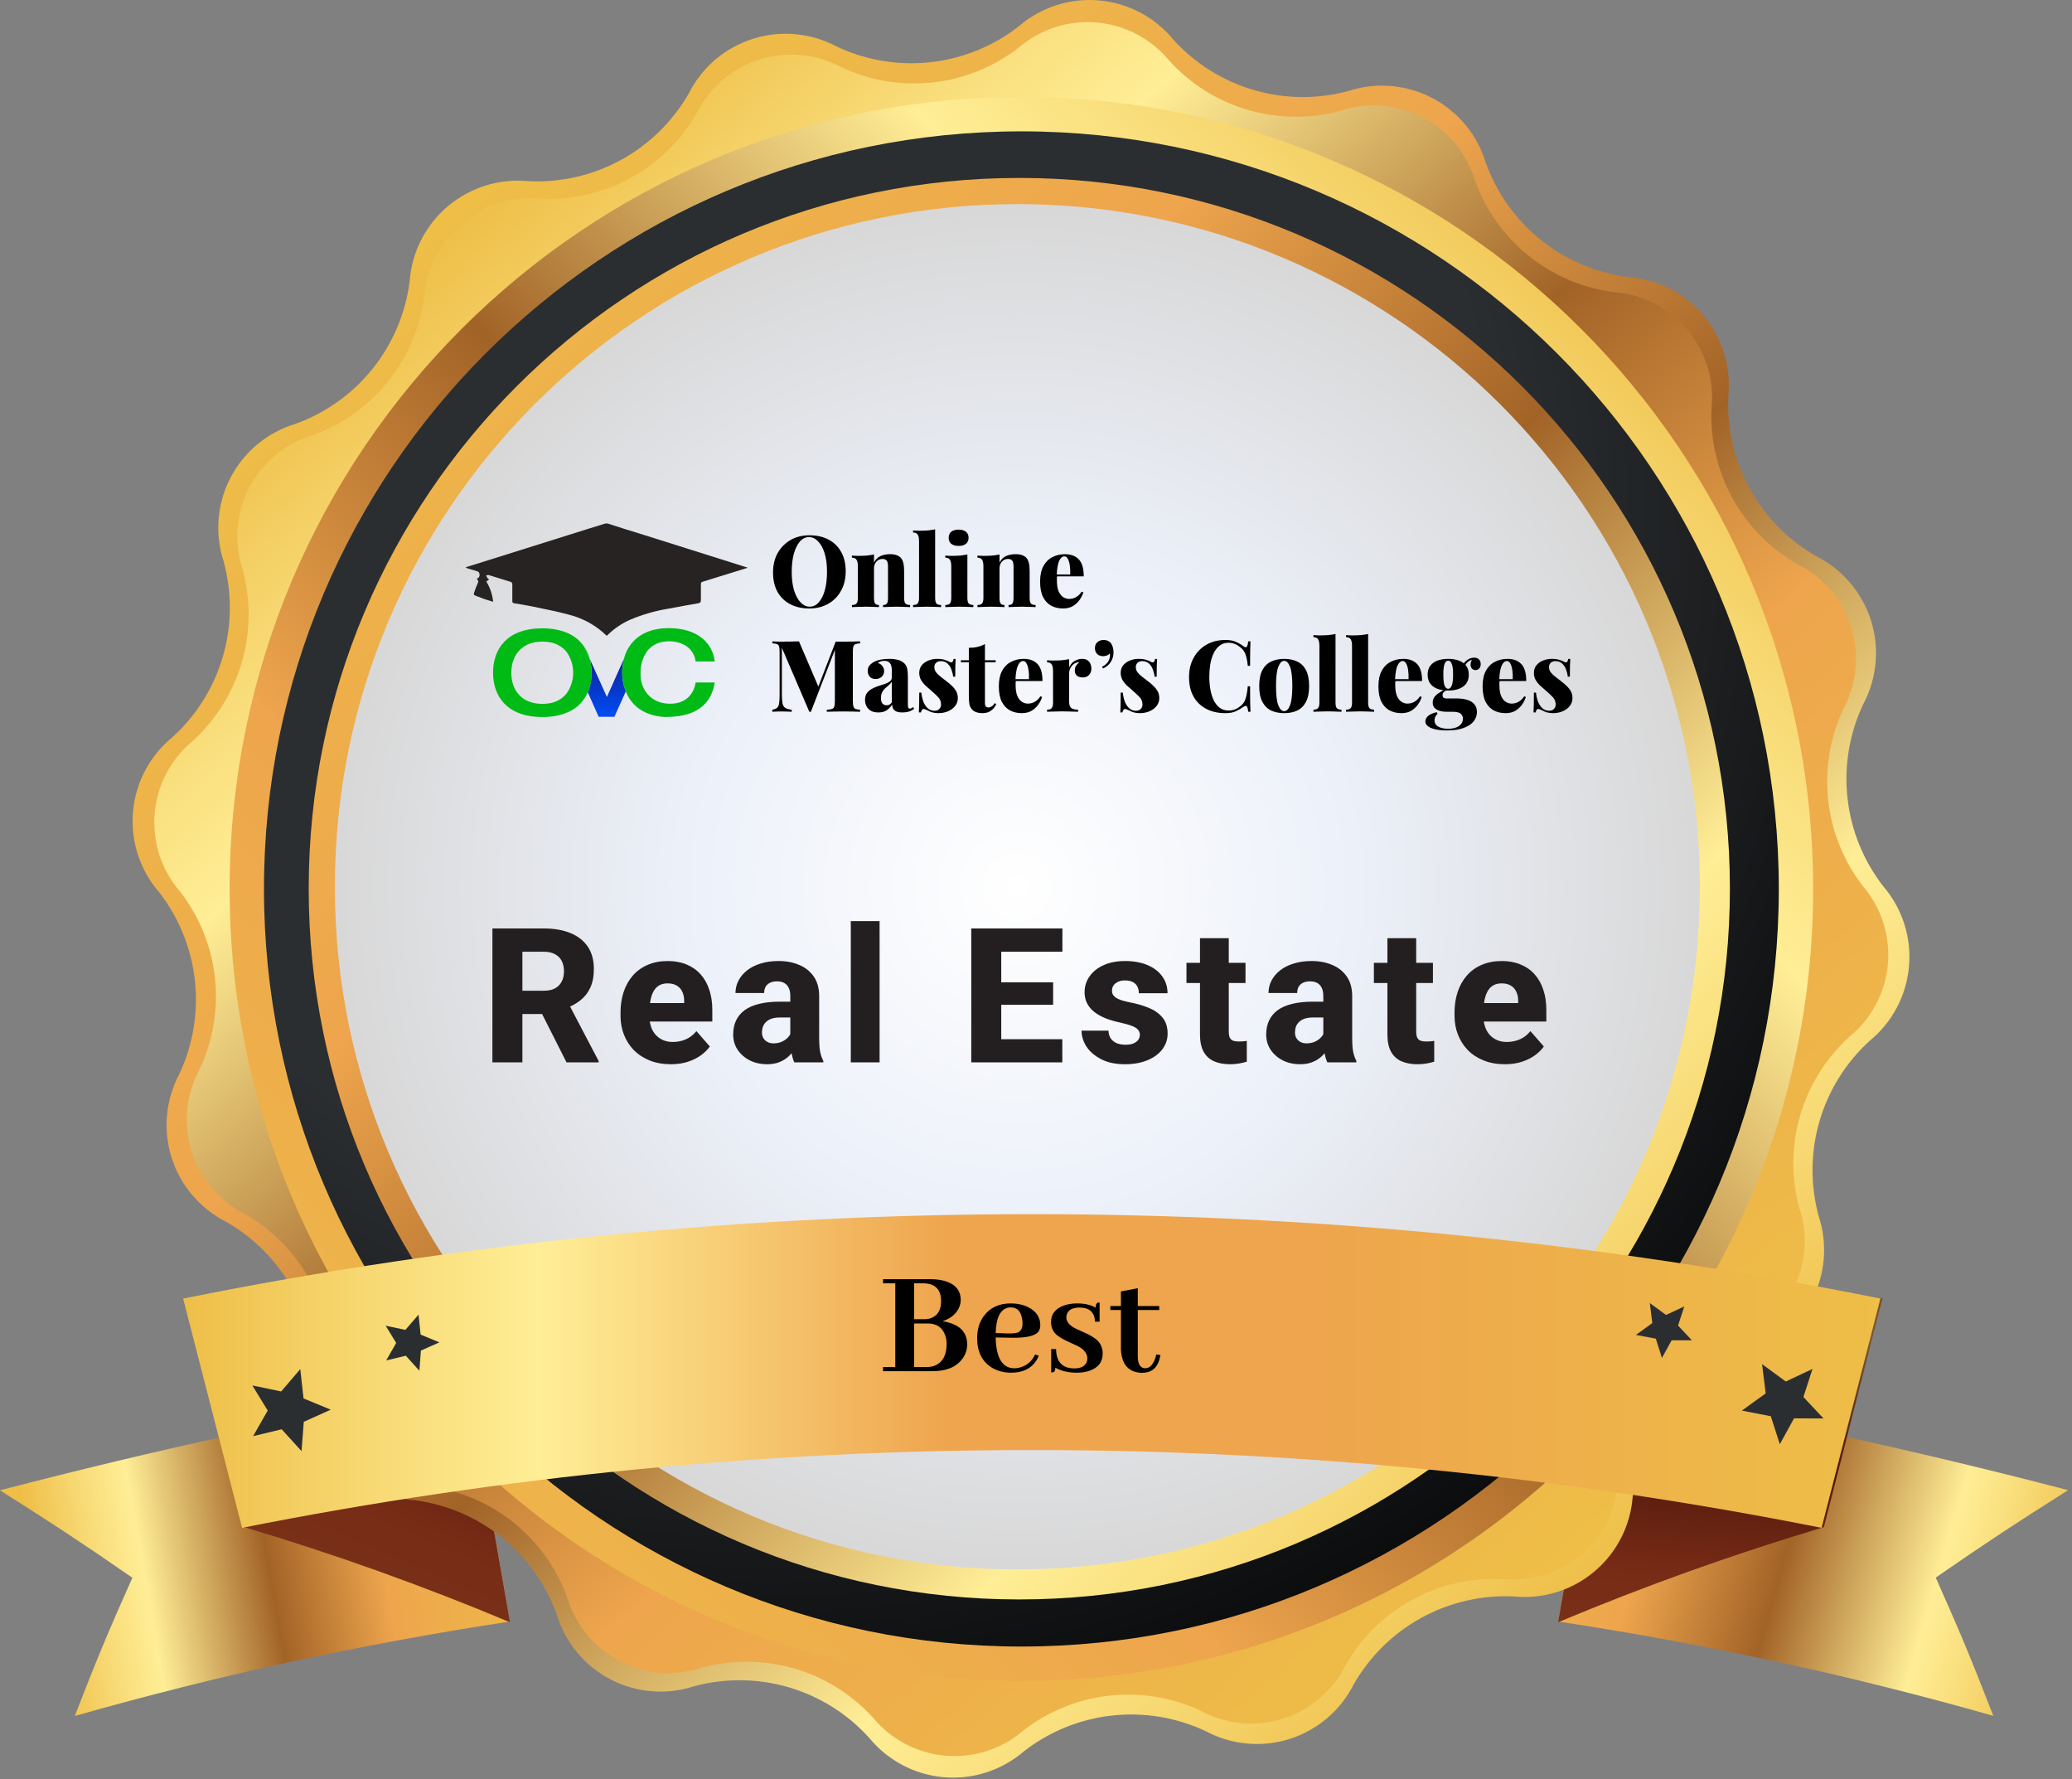
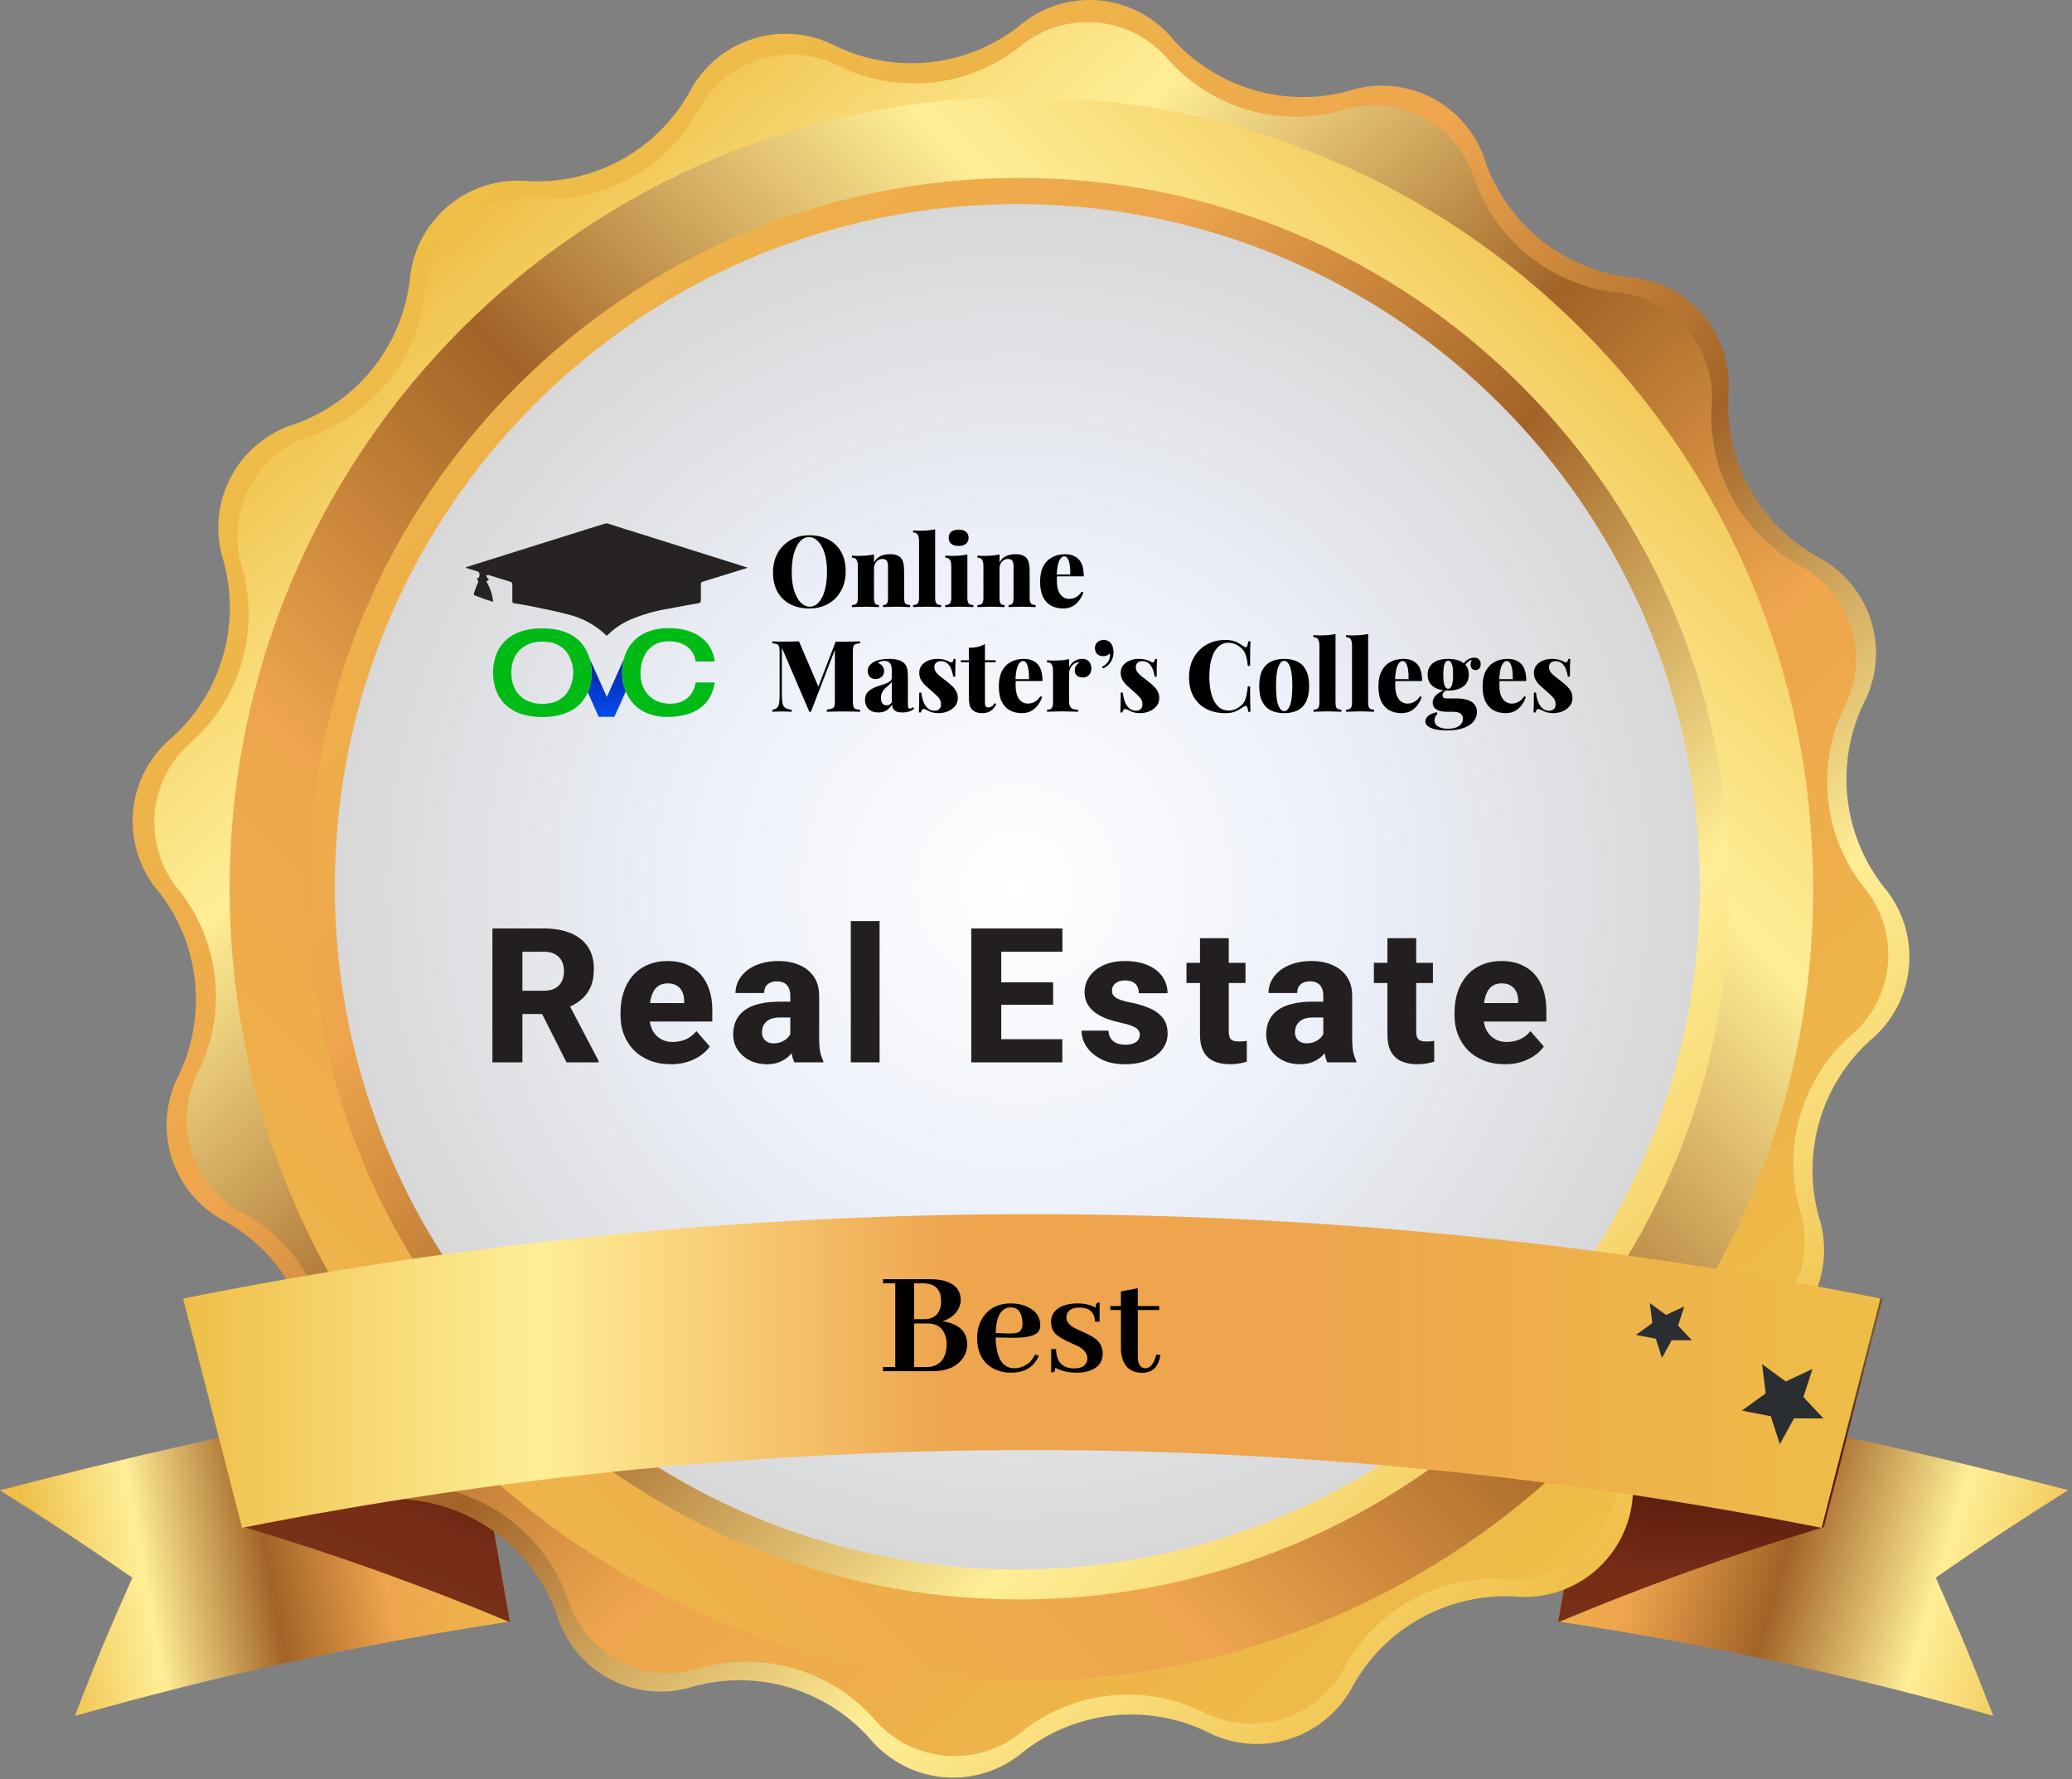
<svg xmlns="http://www.w3.org/2000/svg" width="396" height="340" viewBox="0 0 396 340" fill="none">
  <rect x="0" y="0" width="396" height="340" fill="#808080" stroke="none" />
  <g clip-path="url(#clip0_683_4658)">
    <path d="M97.46 309.842C69.383 314.083 41.605 320.109 14.294 327.883C18.399 317.287 20.595 312.013 25.296 301.465C15.416 294.64 10.357 291.323 0 284.761C29.878 276.981 59.158 270.61 89.656 265.336L97.46 309.842Z" fill="url(#paint0_linear_683_4658)" />
    <path d="M297.793 309.84C325.869 314.076 353.647 320.094 380.958 327.857C376.854 317.262 374.658 311.988 369.957 301.44C379.837 294.615 384.896 291.298 395.253 284.735C365.399 276.956 336.094 270.584 305.596 265.31L297.793 309.84Z" fill="url(#paint1_linear_683_4658)" />
    <path d="M97.483 309.984C80.883 303.023 63.924 296.953 46.677 291.799L35.438 247.985C53.811 252.884 71.917 258.739 89.68 265.525L97.483 309.984Z" fill="url(#paint2_linear_683_4658)" />
    <path d="M297.77 309.984C314.37 303.024 331.329 296.954 348.576 291.799L359.815 247.985C341.442 252.884 323.336 258.739 305.573 265.525L297.77 309.984Z" fill="url(#paint3_linear_683_4658)" />
    <path d="M78.297 53.711C78.5 50.955 79.253 48.267 80.511 45.806C81.768 43.345 83.506 41.161 85.621 39.382C87.736 37.603 90.185 36.265 92.825 35.447C95.465 34.629 98.242 34.348 100.992 34.62C107.156 34.925 113.285 33.517 118.697 30.552C124.11 27.586 128.596 23.179 131.657 17.82C132.9 15.36 134.621 13.173 136.72 11.387C138.819 9.601 141.253 8.252 143.88 7.418C146.507 6.585 149.274 6.284 152.018 6.534C154.763 6.783 157.43 7.577 159.864 8.871C165.452 11.519 171.666 12.564 177.813 11.89C183.96 11.216 189.799 8.849 194.681 5.052C196.777 3.238 199.216 1.863 201.853 1.009C204.49 0.154 207.272 -0.162 210.034 0.078C212.795 0.318 215.481 1.111 217.93 2.408C220.38 3.705 222.545 5.481 224.296 7.63C228.43 12.17 233.735 15.482 239.629 17.204C245.523 18.926 251.777 18.99 257.705 17.39C260.326 16.534 263.091 16.21 265.838 16.437C268.585 16.664 271.26 17.436 273.704 18.71C276.149 19.983 278.315 21.732 280.075 23.854C281.836 25.975 283.155 28.426 283.956 31.064C286.037 36.875 289.687 41.996 294.502 45.859C299.317 49.722 305.107 52.175 311.232 52.947C313.988 53.15 316.676 53.903 319.136 55.161C321.597 56.418 323.782 58.156 325.561 60.271C327.34 62.385 328.677 64.835 329.495 67.475C330.313 70.115 330.595 72.891 330.323 75.642C330.022 81.811 331.437 87.943 334.412 93.356C337.386 98.769 341.802 103.252 347.171 106.307C349.635 107.552 351.825 109.276 353.613 111.38C355.4 113.483 356.75 115.923 357.581 118.555C358.413 121.187 358.709 123.959 358.454 126.708C358.199 129.457 357.397 132.127 356.096 134.561C353.457 140.144 352.417 146.348 353.091 152.486C353.765 158.623 356.127 164.454 359.914 169.331C361.715 171.423 363.079 173.854 363.927 176.481C364.775 179.108 365.089 181.878 364.851 184.628C364.613 187.378 363.828 190.053 362.542 192.495C361.255 194.938 359.494 197.098 357.361 198.85C352.791 202.999 349.46 208.333 347.737 214.26C346.014 220.187 345.967 226.475 347.6 232.427C348.456 235.047 348.78 237.812 348.553 240.559C348.327 243.307 347.554 245.981 346.28 248.426C345.007 250.871 343.258 253.037 341.137 254.797C339.015 256.557 336.564 257.876 333.926 258.677C328.115 260.758 322.994 264.409 319.131 269.223C315.268 274.038 312.815 279.829 312.043 285.953C311.84 288.709 311.087 291.397 309.83 293.858C308.572 296.319 306.835 298.503 304.72 300.282C302.605 302.061 300.155 303.399 297.516 304.217C294.876 305.035 292.099 305.316 289.349 305.044C283.186 304.746 277.061 306.16 271.652 309.129C266.244 312.099 261.763 316.508 258.708 321.868C257.463 324.332 255.738 326.522 253.634 328.31C251.531 330.098 249.091 331.447 246.459 332.279C243.827 333.11 241.055 333.407 238.306 333.152C235.557 332.897 232.887 332.095 230.453 330.793C224.863 328.157 218.652 327.122 212.509 327.804C206.367 328.487 200.534 330.86 195.659 334.659C193.566 336.459 191.133 337.821 188.506 338.667C185.878 339.513 183.107 339.825 180.357 339.585C177.607 339.345 174.932 338.557 172.491 337.269C170.049 335.98 167.89 334.217 166.14 332.082C162.013 327.508 156.701 324.165 150.792 322.422C144.884 320.678 138.608 320.602 132.659 322.202C130.039 323.058 127.274 323.382 124.526 323.155C121.779 322.929 119.105 322.156 116.66 320.883C114.215 319.609 112.049 317.86 110.289 315.739C108.529 313.618 107.21 311.166 106.409 308.528C104.328 302.717 100.677 297.596 95.862 293.733C91.048 289.87 85.257 287.417 79.132 286.645C76.376 286.442 73.689 285.69 71.228 284.432C68.767 283.174 66.583 281.437 64.804 279.322C63.025 277.207 61.687 274.758 60.869 272.118C60.051 269.478 59.77 266.701 60.041 263.951C60.313 257.803 58.881 251.7 55.904 246.314C52.927 240.928 48.52 236.469 43.17 233.429C40.718 232.184 38.539 230.463 36.76 228.367C34.98 226.27 33.636 223.841 32.806 221.22C31.975 218.599 31.674 215.839 31.921 213.1C32.168 210.362 32.958 207.7 34.245 205.27C36.883 199.687 37.923 193.483 37.249 187.345C36.575 181.208 34.214 175.377 30.427 170.5C28.603 168.405 27.22 165.964 26.36 163.323C25.499 160.682 25.178 157.895 25.416 155.128C25.654 152.36 26.447 149.669 27.746 147.214C29.046 144.759 30.825 142.591 32.98 140.837C37.55 136.689 40.88 131.355 42.603 125.428C44.326 119.501 44.373 113.213 42.74 107.261C41.885 104.641 41.561 101.876 41.787 99.129C42.014 96.381 42.787 93.707 44.06 91.262C45.334 88.817 47.082 86.651 49.204 84.891C51.325 83.131 53.776 81.812 56.414 81.011C62.229 78.928 67.352 75.274 71.215 70.454C75.078 65.635 77.53 59.839 78.297 53.711Z" fill="url(#paint4_linear_683_4658)" />
    <path d="M309.25 283.137C309.05 285.824 308.314 288.444 307.085 290.842C305.857 293.24 304.161 295.369 302.097 297.101C300.033 298.834 297.643 300.135 295.068 300.93C292.493 301.724 289.785 301.995 287.104 301.726C281.091 301.44 275.115 302.822 269.838 305.719C264.561 308.617 260.188 312.917 257.203 318.145C256.001 320.56 254.327 322.711 252.281 324.469C250.234 326.227 247.855 327.556 245.286 328.38C242.716 329.203 240.008 329.502 237.321 329.261C234.633 329.02 232.022 328.242 229.64 326.974C224.194 324.38 218.135 323.346 212.136 323.986C206.138 324.626 200.434 326.916 195.658 330.602C193.624 332.368 191.258 333.709 188.698 334.546C186.139 335.384 183.437 335.701 180.753 335.478C178.069 335.256 175.457 334.499 173.07 333.252C170.683 332.004 168.569 330.292 166.854 328.215C162.805 323.756 157.601 320.505 151.818 318.82C146.036 317.135 139.9 317.083 134.089 318.67C131.53 319.514 128.828 319.837 126.142 319.621C123.456 319.405 120.84 318.653 118.45 317.409C116.059 316.166 113.941 314.457 112.221 312.382C110.501 310.308 109.214 307.91 108.436 305.33C106.398 299.667 102.835 294.677 98.139 290.912C93.443 287.147 87.798 284.753 81.828 283.996C79.143 283.795 76.525 283.06 74.128 281.833C71.731 280.606 69.605 278.912 67.872 276.851C66.14 274.79 64.838 272.403 64.042 269.831C63.246 267.259 62.972 264.553 63.238 261.874C63.524 255.861 62.142 249.885 59.245 244.608C56.347 239.331 52.047 234.958 46.819 231.973C44.402 230.757 42.254 229.067 40.503 227.005C38.751 224.942 37.432 222.549 36.624 219.966C35.816 217.384 35.536 214.666 35.799 211.973C36.062 209.28 36.864 206.667 38.157 204.29C40.724 198.845 41.734 192.795 41.077 186.81C40.42 180.826 38.121 175.139 34.434 170.38C32.668 168.347 31.327 165.98 30.489 163.421C29.652 160.861 29.335 158.159 29.557 155.475C29.78 152.791 30.537 150.179 31.784 147.792C33.032 145.405 34.744 143.292 36.821 141.576C41.279 137.527 44.531 132.323 46.216 126.541C47.9 120.758 47.952 114.622 46.366 108.811C45.522 106.252 45.198 103.55 45.415 100.864C45.631 98.178 46.383 95.562 47.626 93.172C48.87 90.781 50.579 88.663 52.654 86.943C54.728 85.223 57.126 83.936 59.706 83.158C65.382 81.131 70.387 77.572 74.165 72.876C77.944 68.18 80.348 62.529 81.112 56.55C81.312 53.862 82.048 51.242 83.276 48.844C84.505 46.446 86.201 44.318 88.265 42.585C90.329 40.853 92.718 39.551 95.293 38.756C97.868 37.962 100.576 37.691 103.257 37.96C109.281 38.253 115.268 36.872 120.554 33.969C125.841 31.067 130.22 26.757 133.206 21.518C134.421 19.114 136.104 16.978 138.156 15.235C140.209 13.491 142.589 12.176 145.157 11.367C147.726 10.557 150.43 10.27 153.111 10.521C155.792 10.773 158.396 11.558 160.769 12.831C166.215 15.398 172.265 16.409 178.249 15.752C184.234 15.095 189.92 12.796 194.68 9.108C196.722 7.352 199.095 6.022 201.659 5.196C204.222 4.37 206.925 4.065 209.609 4.298C212.292 4.532 214.902 5.299 217.284 6.556C219.667 7.812 221.775 9.532 223.483 11.614C227.532 16.073 232.736 19.325 238.519 21.009C244.302 22.694 250.438 22.746 256.248 21.16C258.807 20.315 261.509 19.992 264.195 20.208C266.882 20.425 269.497 21.177 271.888 22.42C274.279 23.663 276.396 25.373 278.116 27.447C279.836 29.522 281.123 31.92 281.902 34.499C283.939 40.163 287.503 45.153 292.198 48.917C296.894 52.682 302.539 55.076 308.51 55.834C311.197 56.034 313.817 56.77 316.215 57.998C318.614 59.227 320.742 60.923 322.474 62.987C324.207 65.051 325.509 67.44 326.303 70.015C327.098 72.59 327.368 75.298 327.1 77.979C326.827 83.998 328.226 89.975 331.14 95.249C334.055 100.522 338.372 104.886 343.614 107.857C346.019 109.069 348.158 110.751 349.903 112.802C351.649 114.854 352.967 117.234 353.778 119.802C354.59 122.371 354.88 125.076 354.63 127.758C354.38 130.44 353.596 133.045 352.324 135.42C349.757 140.866 348.746 146.915 349.403 152.9C350.06 158.884 352.36 164.571 356.047 169.33C357.797 171.376 359.119 173.752 359.937 176.318C360.755 178.883 361.052 181.586 360.809 184.268C360.567 186.95 359.791 189.556 358.526 191.933C357.261 194.31 355.534 196.41 353.445 198.11C348.987 202.159 345.735 207.363 344.05 213.146C342.366 218.928 342.314 225.064 343.9 230.875C344.744 233.434 345.068 236.136 344.851 238.822C344.635 241.508 343.883 244.124 342.639 246.515C341.396 248.905 339.687 251.023 337.612 252.743C335.538 254.463 333.14 255.75 330.56 256.528C324.901 258.569 319.916 262.134 316.156 266.83C312.395 271.525 310.005 277.168 309.25 283.137Z" fill="url(#paint5_linear_683_4658)" />
    <path d="M195.207 321.177C278.779 321.177 346.527 253.429 346.527 169.857C346.527 86.285 278.779 18.536 195.207 18.536C111.635 18.536 43.887 86.285 43.887 169.857C43.887 253.429 111.635 321.177 195.207 321.177Z" fill="url(#paint6_linear_683_4658)" />
-     <path d="M195.207 314.615C275.155 314.615 339.965 249.804 339.965 169.857C339.965 89.909 275.155 25.099 195.207 25.099C115.259 25.099 50.449 89.909 50.449 169.857C50.449 249.804 115.259 314.615 195.207 314.615Z" fill="url(#paint7_radial_683_4658)" />
    <path d="M194.809 305.618C269.815 305.618 330.618 244.814 330.618 169.809C330.618 94.804 269.815 34 194.809 34C119.804 34 59 94.804 59 169.809C59 244.814 119.804 305.618 194.809 305.618Z" fill="url(#paint8_linear_683_4658)" />
    <path d="M194.44 299.879C266.479 299.879 324.879 241.479 324.879 169.44C324.879 97.4 266.479 39 194.44 39C122.4 39 64 97.4 64 169.44C64 241.479 122.4 299.879 194.44 299.879Z" fill="url(#paint9_radial_683_4658)" />
    <path d="M348.141 291.937C248.491 272.113 145.913 272.113 46.264 291.937L35 248.123C142.058 226.626 252.322 226.626 359.381 248.123L348.141 291.937Z" fill="url(#paint10_linear_683_4658)" />
    <path d="M183.615 248.377C183.615 248.787 183.537 249.207 183.381 249.637C182.873 250.965 181.799 251.902 180.158 252.449C180.783 252.547 181.359 252.693 181.887 252.889C183.859 253.611 184.846 254.949 184.846 256.902C184.846 257.898 184.543 258.807 183.938 259.627C182.766 261.209 180.871 262 178.254 262H168.762V261.209H171.105V245.213H168.762V244.422H177.873C179.084 244.422 180.139 244.588 181.037 244.92C182.756 245.564 183.615 246.717 183.615 248.377ZM176.525 245.213H174.709V252.068H176.672C177.219 252.068 177.707 251.971 178.137 251.775C179.289 251.268 179.865 250.213 179.865 248.611C179.846 246.385 178.732 245.252 176.525 245.213ZM177.346 252.889H174.709V261.209H177.111C177.795 261.209 178.4 261.082 178.928 260.828C180.256 260.145 180.92 258.797 180.92 256.785C180.92 256.16 180.822 255.594 180.627 255.086C180.08 253.621 178.986 252.889 177.346 252.889ZM193.166 249.812C192.951 249.812 192.727 249.842 192.492 249.9C191.105 250.33 190.373 251.932 190.295 254.705L192.551 254.793C193.371 254.812 193.996 254.764 194.426 254.646C195.09 254.412 195.422 253.836 195.422 252.918C195.422 252.586 195.393 252.264 195.334 251.951C195.1 250.525 194.377 249.812 193.166 249.812ZM198.527 259.041C198.41 259.334 198.264 259.627 198.088 259.92C197.092 261.502 195.48 262.293 193.254 262.293C191.945 262.293 190.764 262 189.709 261.414C187.736 260.262 186.75 258.348 186.75 255.672C186.75 254.031 187.17 252.635 188.01 251.482C189.201 249.861 190.92 249.051 193.166 249.051C194.396 249.051 195.5 249.285 196.477 249.754C198.039 250.535 198.82 251.697 198.82 253.24C198.82 253.67 198.723 254.041 198.527 254.354C197.941 255.252 196.184 255.672 193.254 255.613L190.295 255.555C190.295 255.574 190.295 255.594 190.295 255.613C190.393 259.5 191.584 261.443 193.869 261.443C194.299 261.443 194.719 261.375 195.129 261.238C196.359 260.848 197.258 260.037 197.824 258.807L198.527 259.041ZM205.295 261.473C206.604 261.473 207.414 261.033 207.727 260.154C207.785 259.959 207.814 259.764 207.814 259.568C207.814 258.631 207.199 257.84 205.969 257.195C205.695 257.059 205.266 256.863 204.68 256.609C203.176 255.945 202.17 255.34 201.662 254.793C201.135 254.168 200.871 253.445 200.871 252.625C200.871 251.082 201.711 250.018 203.391 249.432C204.133 249.178 204.963 249.051 205.881 249.051C207.307 249.051 208.479 249.324 209.396 249.871C209.396 249.285 209.553 248.963 209.865 248.904C209.963 248.885 210.061 248.875 210.158 248.875V252.537H209.279C209.201 250.76 208.225 249.861 206.35 249.842C205.041 249.842 204.23 250.252 203.918 251.072C203.84 251.287 203.801 251.502 203.801 251.717C203.801 252.537 204.387 253.25 205.559 253.855C205.812 253.973 206.223 254.158 206.789 254.412C208.332 255.076 209.357 255.691 209.865 256.258C210.451 256.922 210.744 257.703 210.744 258.602C210.744 260.262 209.885 261.375 208.166 261.941C207.463 262.176 206.682 262.293 205.822 262.293C204.182 262.293 202.805 261.971 201.691 261.326C201.691 261.834 201.564 262.127 201.311 262.205C201.193 262.225 201.057 262.234 200.9 262.234V257.781H201.838C201.877 260.223 203.029 261.453 205.295 261.473ZM212.209 250.311V249.549H214.23V246.766L217.453 246.15V249.549H221.555V250.311H217.453V259.188C217.453 259.383 217.463 259.578 217.482 259.773C217.619 260.887 218.098 261.443 218.918 261.443C219.875 261.424 220.568 260.545 220.998 258.807L221.789 258.924C221.672 259.529 221.516 260.047 221.32 260.477C220.773 261.707 219.729 262.322 218.186 262.322C215.725 262.225 214.406 260.76 214.23 257.928V250.311H212.209Z" fill="black" />
-     <path d="M80.154 261.91L77.553 259.046L73.806 259.953L75.716 256.612L73.711 253.319L77.481 254.107L79.987 251.195L80.393 255.013L83.972 256.493L80.441 258.068L80.154 261.91Z" fill="url(#paint11_radial_683_4658)" />
-     <path d="M57.629 277.28L53.835 273.104L48.37 274.417L51.162 269.524L48.227 264.728L53.739 265.873L57.39 261.602L58.011 267.21L63.213 269.357L58.059 271.672L57.629 277.28Z" fill="url(#paint12_radial_683_4658)" />
    <path d="M321.899 249.632L320.706 253.284L323.355 256.099H319.489L317.628 259.464L316.458 255.789L312.664 255.073L315.79 252.806L315.313 248.988L318.415 251.255L321.899 249.632Z" fill="url(#paint13_radial_683_4658)" />
    <path d="M346.409 261.565L344.667 266.934L348.509 271.039L342.877 271.015L340.157 275.955L338.439 270.609L332.902 269.535L337.46 266.242L336.768 260.658L341.302 263.975L346.409 261.565Z" fill="url(#paint14_radial_683_4658)" />
    <path d="M94.109 177.406H103.936C105.893 177.406 107.586 177.699 109.016 178.285C110.457 178.871 111.564 179.738 112.338 180.887C113.111 182.035 113.498 183.453 113.498 185.141C113.498 186.547 113.27 187.742 112.812 188.727C112.355 189.711 111.711 190.525 110.879 191.17C110.059 191.814 109.098 192.336 107.996 192.734L106.133 193.754H97.766L97.731 189.307H103.953C104.809 189.307 105.518 189.154 106.08 188.85C106.643 188.545 107.064 188.117 107.346 187.566C107.639 187.004 107.785 186.348 107.785 185.598C107.785 184.824 107.639 184.156 107.346 183.594C107.053 183.031 106.619 182.604 106.045 182.311C105.482 182.006 104.779 181.854 103.936 181.854H99.84V203H94.109V177.406ZM108.277 203L102.529 191.627L108.576 191.609L114.412 202.736V203H108.277ZM128.226 203.352C126.715 203.352 125.361 203.111 124.166 202.631C122.971 202.15 121.957 201.488 121.125 200.645C120.305 199.789 119.678 198.805 119.244 197.691C118.81 196.578 118.594 195.389 118.594 194.123V193.455C118.594 192.037 118.793 190.73 119.191 189.535C119.59 188.34 120.17 187.303 120.931 186.424C121.705 185.533 122.654 184.848 123.779 184.367C124.904 183.875 126.187 183.629 127.629 183.629C128.976 183.629 130.178 183.852 131.232 184.297C132.287 184.73 133.178 185.357 133.904 186.178C134.631 186.986 135.181 187.965 135.556 189.113C135.943 190.25 136.137 191.527 136.137 192.945V195.195H120.808V191.662H130.758V191.24C130.758 190.572 130.635 189.986 130.389 189.482C130.154 188.979 129.803 188.592 129.334 188.322C128.877 188.041 128.297 187.9 127.594 187.9C126.926 187.9 126.369 188.041 125.924 188.322C125.478 188.604 125.121 189.002 124.851 189.518C124.594 190.021 124.406 190.613 124.289 191.293C124.172 191.961 124.113 192.682 124.113 193.455V194.123C124.113 194.861 124.213 195.535 124.412 196.145C124.611 196.754 124.904 197.275 125.291 197.709C125.678 198.143 126.146 198.482 126.697 198.729C127.248 198.975 127.875 199.098 128.578 199.098C129.445 199.098 130.271 198.934 131.056 198.605C131.842 198.266 132.521 197.738 133.096 197.023L135.662 199.959C135.275 200.521 134.73 201.066 134.027 201.594C133.336 202.109 132.504 202.531 131.531 202.859C130.558 203.188 129.457 203.352 128.226 203.352ZM151.041 198.465V190.309C151.041 189.734 150.953 189.242 150.777 188.832C150.601 188.422 150.326 188.1 149.951 187.865C149.576 187.631 149.09 187.514 148.492 187.514C147.988 187.514 147.549 187.602 147.174 187.777C146.81 187.953 146.529 188.205 146.33 188.533C146.142 188.861 146.049 189.266 146.049 189.746H140.564C140.564 188.891 140.757 188.094 141.144 187.355C141.531 186.617 142.082 185.967 142.797 185.404C143.523 184.842 144.39 184.408 145.398 184.104C146.406 183.787 147.537 183.629 148.791 183.629C150.279 183.629 151.603 183.881 152.763 184.385C153.935 184.877 154.861 185.621 155.541 186.617C156.22 187.602 156.56 188.844 156.56 190.344V198.307C156.56 199.455 156.625 200.357 156.754 201.014C156.894 201.658 157.093 202.221 157.351 202.701V203H151.814C151.556 202.449 151.363 201.77 151.234 200.961C151.105 200.141 151.041 199.309 151.041 198.465ZM151.726 191.398L151.761 194.422H149.037C148.427 194.422 147.9 194.498 147.455 194.65C147.021 194.803 146.67 195.014 146.4 195.283C146.131 195.541 145.931 195.846 145.802 196.197C145.685 196.537 145.627 196.912 145.627 197.322C145.627 197.709 145.72 198.061 145.908 198.377C146.095 198.682 146.353 198.922 146.681 199.098C147.009 199.273 147.39 199.361 147.824 199.361C148.539 199.361 149.148 199.221 149.652 198.939C150.168 198.658 150.566 198.318 150.847 197.92C151.129 197.51 151.269 197.129 151.269 196.777L152.588 199.062C152.377 199.531 152.119 200.018 151.814 200.521C151.509 201.014 151.123 201.477 150.654 201.91C150.185 202.332 149.617 202.678 148.949 202.947C148.293 203.217 147.502 203.352 146.576 203.352C145.381 203.352 144.297 203.111 143.324 202.631C142.351 202.139 141.572 201.465 140.986 200.609C140.412 199.754 140.125 198.77 140.125 197.656C140.125 196.66 140.306 195.775 140.67 195.002C141.033 194.229 141.578 193.572 142.304 193.033C143.043 192.494 143.968 192.09 145.082 191.82C146.195 191.539 147.496 191.398 148.984 191.398H151.726ZM168.107 176V203H162.605V176H168.107ZM203.03 198.57V203H189.407V198.57H203.03ZM191.359 177.406V203H185.628V177.406H191.359ZM201.273 187.707V191.996H189.407V187.707H201.273ZM203.048 177.406V181.854H189.407V177.406H203.048ZM217.847 197.709C217.847 197.357 217.735 197.047 217.513 196.777C217.302 196.508 216.915 196.262 216.353 196.039C215.802 195.816 215.022 195.594 214.015 195.371C213.065 195.172 212.181 194.914 211.36 194.598C210.54 194.27 209.825 193.877 209.216 193.42C208.606 192.951 208.132 192.4 207.792 191.768C207.452 191.123 207.282 190.391 207.282 189.57C207.282 188.773 207.452 188.018 207.792 187.303C208.144 186.588 208.647 185.955 209.304 185.404C209.972 184.854 210.78 184.42 211.73 184.104C212.69 183.787 213.78 183.629 214.999 183.629C216.675 183.629 218.122 183.893 219.341 184.42C220.56 184.936 221.497 185.662 222.153 186.6C222.81 187.525 223.138 188.586 223.138 189.781H217.653C217.653 189.289 217.56 188.861 217.372 188.498C217.185 188.135 216.897 187.854 216.511 187.654C216.124 187.443 215.614 187.338 214.981 187.338C214.489 187.338 214.056 187.426 213.681 187.602C213.317 187.766 213.03 187.994 212.819 188.287C212.62 188.58 212.521 188.92 212.521 189.307C212.521 189.576 212.579 189.822 212.696 190.045C212.825 190.256 213.019 190.455 213.276 190.643C213.546 190.818 213.892 190.977 214.314 191.117C214.747 191.258 215.274 191.393 215.896 191.521C217.22 191.768 218.427 192.113 219.517 192.559C220.618 193.004 221.497 193.619 222.153 194.404C222.821 195.189 223.155 196.227 223.155 197.516C223.155 198.359 222.962 199.133 222.575 199.836C222.2 200.539 221.655 201.154 220.94 201.682C220.226 202.209 219.37 202.619 218.374 202.912C217.378 203.205 216.253 203.352 214.999 203.352C213.206 203.352 211.689 203.029 210.446 202.385C209.204 201.74 208.267 200.932 207.634 199.959C207.013 198.975 206.702 197.967 206.702 196.936H211.853C211.876 197.568 212.034 198.084 212.327 198.482C212.632 198.881 213.024 199.174 213.505 199.361C213.985 199.537 214.524 199.625 215.122 199.625C215.72 199.625 216.218 199.543 216.616 199.379C217.015 199.215 217.319 198.992 217.53 198.711C217.741 198.418 217.847 198.084 217.847 197.709ZM238.042 183.98V187.83H226.757V183.98H238.042ZM229.341 179.27H234.843V197.041C234.843 197.568 234.907 197.973 235.036 198.254C235.165 198.535 235.376 198.734 235.669 198.852C235.962 198.957 236.337 199.01 236.794 199.01C237.122 199.01 237.403 198.998 237.638 198.975C237.872 198.951 238.089 198.922 238.288 198.887V202.859C237.819 203.012 237.321 203.129 236.794 203.211C236.266 203.305 235.692 203.352 235.071 203.352C233.888 203.352 232.862 203.158 231.995 202.771C231.14 202.385 230.483 201.775 230.026 200.943C229.569 200.1 229.341 199.004 229.341 197.656V179.27ZM252.911 198.465V190.309C252.911 189.734 252.823 189.242 252.647 188.832C252.471 188.422 252.196 188.1 251.821 187.865C251.446 187.631 250.96 187.514 250.362 187.514C249.858 187.514 249.419 187.602 249.044 187.777C248.68 187.953 248.399 188.205 248.2 188.533C248.012 188.861 247.919 189.266 247.919 189.746H242.434C242.434 188.891 242.628 188.094 243.014 187.355C243.401 186.617 243.952 185.967 244.667 185.404C245.393 184.842 246.26 184.408 247.268 184.104C248.276 183.787 249.407 183.629 250.661 183.629C252.149 183.629 253.473 183.881 254.634 184.385C255.805 184.877 256.731 185.621 257.411 186.617C258.091 187.602 258.43 188.844 258.43 190.344V198.307C258.43 199.455 258.495 200.357 258.624 201.014C258.764 201.658 258.964 202.221 259.221 202.701V203H253.684C253.426 202.449 253.233 201.77 253.104 200.961C252.975 200.141 252.911 199.309 252.911 198.465ZM253.596 191.398L253.632 194.422H250.907C250.298 194.422 249.77 194.498 249.325 194.65C248.891 194.803 248.54 195.014 248.27 195.283C248.001 195.541 247.801 195.846 247.673 196.197C247.555 196.537 247.497 196.912 247.497 197.322C247.497 197.709 247.591 198.061 247.778 198.377C247.966 198.682 248.223 198.922 248.551 199.098C248.88 199.273 249.26 199.361 249.694 199.361C250.409 199.361 251.018 199.221 251.522 198.939C252.038 198.658 252.436 198.318 252.717 197.92C252.999 197.51 253.139 197.129 253.139 196.777L254.458 199.062C254.247 199.531 253.989 200.018 253.684 200.521C253.38 201.014 252.993 201.477 252.524 201.91C252.055 202.332 251.487 202.678 250.819 202.947C250.163 203.217 249.372 203.352 248.446 203.352C247.251 203.352 246.167 203.111 245.194 202.631C244.221 202.139 243.442 201.465 242.856 200.609C242.282 199.754 241.995 198.77 241.995 197.656C241.995 196.66 242.176 195.775 242.54 195.002C242.903 194.229 243.448 193.572 244.175 193.033C244.913 192.494 245.839 192.09 246.952 191.82C248.065 191.539 249.366 191.398 250.854 191.398H253.596ZM273.862 183.98V187.83H262.577V183.98H273.862ZM265.161 179.27H270.663V197.041C270.663 197.568 270.727 197.973 270.856 198.254C270.985 198.535 271.196 198.734 271.489 198.852C271.782 198.957 272.157 199.01 272.614 199.01C272.942 199.01 273.223 198.998 273.458 198.975C273.692 198.951 273.909 198.922 274.108 198.887V202.859C273.639 203.012 273.141 203.129 272.614 203.211C272.086 203.305 271.512 203.352 270.891 203.352C269.708 203.352 268.682 203.158 267.815 202.771C266.96 202.385 266.303 201.775 265.846 200.943C265.389 200.1 265.161 199.004 265.161 197.656V179.27ZM287.623 203.352C286.112 203.352 284.758 203.111 283.563 202.631C282.368 202.15 281.354 201.488 280.522 200.645C279.702 199.789 279.075 198.805 278.641 197.691C278.207 196.578 277.991 195.389 277.991 194.123V193.455C277.991 192.037 278.19 190.73 278.588 189.535C278.987 188.34 279.567 187.303 280.329 186.424C281.102 185.533 282.051 184.848 283.176 184.367C284.301 183.875 285.584 183.629 287.026 183.629C288.373 183.629 289.575 183.852 290.629 184.297C291.684 184.73 292.575 185.357 293.301 186.178C294.028 186.986 294.579 187.965 294.954 189.113C295.34 190.25 295.534 191.527 295.534 192.945V195.195H280.205V191.662H290.155V191.24C290.155 190.572 290.032 189.986 289.786 189.482C289.551 188.979 289.2 188.592 288.731 188.322C288.274 188.041 287.694 187.9 286.991 187.9C286.323 187.9 285.766 188.041 285.321 188.322C284.875 188.604 284.518 189.002 284.248 189.518C283.991 190.021 283.803 190.613 283.686 191.293C283.569 191.961 283.51 192.682 283.51 193.455V194.123C283.51 194.861 283.61 195.535 283.809 196.145C284.008 196.754 284.301 197.275 284.688 197.709C285.075 198.143 285.543 198.482 286.094 198.729C286.645 198.975 287.272 199.098 287.975 199.098C288.842 199.098 289.668 198.934 290.454 198.605C291.239 198.266 291.918 197.738 292.493 197.023L295.059 199.959C294.672 200.521 294.127 201.066 293.424 201.594C292.733 202.109 291.901 202.531 290.928 202.859C289.955 203.188 288.854 203.352 287.623 203.352Z" fill="#231F20" />
    <g clip-path="url(#clip1_683_4658)">
      <path d="M142.9 108.484L139.218 109.632C137.566 110.143 135.914 110.662 134.255 111.166C133.964 111.261 133.957 111.459 133.957 111.693C133.957 112.672 133.957 113.658 133.957 114.616C133.957 115.084 133.804 115.215 133.396 115.281C131.512 115.61 129.627 115.946 127.75 116.304C125.248 116.712 122.802 117.416 120.465 118.401C118.859 119.102 117.393 120.093 116.143 121.324L115.954 121.485C115.721 121.273 115.503 121.061 115.277 120.864C113.366 119.203 111.089 118.023 108.633 117.422C106.217 116.764 103.736 116.311 101.276 115.792C100.279 115.588 99.275 115.442 98.263 115.274C97.994 115.23 97.907 115.113 97.914 114.828C97.914 113.79 97.914 112.752 97.914 111.715C97.933 111.584 97.9 111.451 97.823 111.345C97.745 111.238 97.629 111.166 97.499 111.145C96.124 110.735 94.756 110.29 93.373 109.873C93.213 109.867 93.052 109.891 92.9 109.946C92.974 110.122 93.059 110.293 93.155 110.458C93.254 110.556 93.364 110.642 93.483 110.713L92.944 111.115C93.668 112.289 94.114 113.614 94.247 114.989C93.577 114.777 92.995 114.609 92.42 114.404C91.845 114.199 91.379 114.009 90.856 113.812C90.601 113.717 90.484 113.585 90.594 113.308C90.801 112.657 91.044 112.017 91.321 111.393C91.51 111.02 91.321 110.845 91.103 110.582C91.282 110.538 91.438 110.428 91.539 110.273C91.641 110.119 91.68 109.931 91.649 109.749C91.605 109.435 91.503 109.252 91.219 109.164L89.378 108.609C89.233 108.576 89.101 108.5 89 108.389L90.892 107.805L112.468 101.03C113.523 100.702 114.571 100.365 115.626 100.051C115.812 99.996 116.009 99.996 116.194 100.051C118.472 100.782 120.742 101.513 123.02 102.2L142.187 108.243C142.405 108.287 142.558 108.368 142.9 108.484Z" fill="#262322" />
      <path d="M118.914 128.53C118.91 127.617 119.03 126.707 119.27 125.826L115.988 133.178L112.736 125.943C112.961 126.786 113.069 127.657 113.056 128.53C113.077 129.812 112.829 131.085 112.328 132.264L114.417 136.963H117.422L119.605 132.111C119.149 130.973 118.914 129.757 118.914 128.53Z" fill="url(#paint15_linear_683_4658)" />
      <path d="M132.951 130.408H136.59C136.124 133.609 134.028 136.985 127.443 136.985C127.086 136.985 126.715 136.985 126.395 136.949C125.414 136.845 124.453 136.599 123.542 136.218C122.638 135.832 121.821 135.265 121.141 134.553C120.46 133.841 119.931 132.998 119.584 132.074C119.135 130.935 118.908 129.719 118.914 128.494C118.91 127.58 119.03 126.67 119.271 125.79C119.475 124.985 119.815 124.221 120.275 123.531C121.512 121.653 123.601 120.323 126.722 120.06H126.868C127.181 120.06 127.523 120.024 127.858 120.024C133.366 120.024 136.241 122.947 136.59 126.396H132.951C132.617 123.977 130.637 122.538 127.821 122.538C127.502 122.531 127.183 122.556 126.868 122.611C126.238 122.687 125.631 122.889 125.08 123.204C124.529 123.519 124.046 123.941 123.659 124.445C122.79 125.714 122.356 127.233 122.422 128.771C122.389 130.086 122.8 131.373 123.586 132.425C124.399 133.461 125.571 134.15 126.868 134.355C127.254 134.429 127.646 134.465 128.039 134.464C131.532 134.479 132.689 132.089 132.951 130.408Z" fill="#00BA16" />
      <path d="M111.676 123.597L112.738 125.943C112.528 125.103 112.168 124.308 111.676 123.597Z" fill="#00BA16" />
      <path d="M112.721 125.943L111.659 123.597C110.429 121.726 108.282 120.418 105.015 120.119C104.571 120.075 104.12 120.06 103.632 120.06C96.886 120.06 94.231 124.014 94.231 128.53C94.231 133.046 96.886 137 103.632 137C104.12 137 104.571 137 105.015 136.949C106.163 136.867 107.291 136.601 108.355 136.16C109.244 135.81 110.055 135.285 110.74 134.616C111.425 133.947 111.97 133.148 112.343 132.264C112.844 131.085 113.092 129.812 113.07 128.53C113.074 127.656 112.956 126.785 112.721 125.943ZM108.282 132.52C107.457 133.522 106.294 134.185 105.015 134.384C104.558 134.459 104.095 134.496 103.632 134.493C99.87 134.493 97.723 132.074 97.723 128.552C97.723 125.03 99.906 122.596 103.632 122.596C104.095 122.594 104.558 122.631 105.015 122.706C106.253 122.898 107.383 123.521 108.209 124.467C109.067 125.627 109.536 127.03 109.549 128.474C109.562 129.919 109.119 131.33 108.282 132.506V132.52Z" fill="#00BA16" />
    </g>
    <path d="M154.695 102.282C156.088 102.282 157.304 102.554 158.343 103.099C159.382 103.644 160.186 104.429 160.756 105.455C161.339 106.468 161.63 107.703 161.63 109.16C161.63 110.579 161.332 111.82 160.737 112.884C160.154 113.948 159.337 114.778 158.286 115.373C157.235 115.968 156.031 116.266 154.676 116.266C153.295 116.266 152.079 115.994 151.028 115.449C149.989 114.904 149.179 114.119 148.596 113.093C148.026 112.067 147.741 110.832 147.741 109.388C147.741 107.969 148.039 106.728 148.634 105.664C149.242 104.6 150.065 103.77 151.104 103.175C152.143 102.58 153.34 102.282 154.695 102.282ZM154.619 102.624C153.948 102.624 153.365 102.909 152.871 103.479C152.377 104.049 151.991 104.834 151.712 105.835C151.446 106.836 151.313 107.995 151.313 109.312C151.313 110.655 151.465 111.826 151.769 112.827C152.086 113.815 152.504 114.581 153.023 115.126C153.542 115.658 154.119 115.924 154.752 115.924C155.423 115.924 156.006 115.639 156.5 115.069C157.007 114.499 157.393 113.714 157.659 112.713C157.925 111.7 158.058 110.541 158.058 109.236C158.058 107.881 157.906 106.709 157.602 105.721C157.298 104.733 156.88 103.973 156.348 103.441C155.829 102.896 155.252 102.624 154.619 102.624ZM170.096 105.892C170.653 105.892 171.097 105.962 171.426 106.101C171.768 106.24 172.028 106.418 172.205 106.633C172.408 106.874 172.553 107.184 172.642 107.564C172.743 107.944 172.794 108.457 172.794 109.103V114.233C172.794 114.765 172.876 115.126 173.041 115.316C173.218 115.506 173.516 115.601 173.934 115.601V116C173.681 115.987 173.301 115.975 172.794 115.962C172.3 115.937 171.819 115.924 171.35 115.924C170.831 115.924 170.33 115.937 169.849 115.962C169.368 115.975 169.007 115.987 168.766 116V115.601C169.121 115.601 169.368 115.506 169.507 115.316C169.646 115.126 169.716 114.765 169.716 114.233V108.191C169.716 107.9 169.684 107.653 169.621 107.45C169.558 107.235 169.45 107.076 169.298 106.975C169.146 106.861 168.931 106.804 168.652 106.804C168.361 106.804 168.088 106.88 167.835 107.032C167.594 107.184 167.398 107.399 167.246 107.678C167.107 107.944 167.037 108.248 167.037 108.59V114.233C167.037 114.765 167.107 115.126 167.246 115.316C167.385 115.506 167.632 115.601 167.987 115.601V116C167.746 115.987 167.398 115.975 166.942 115.962C166.486 115.937 166.024 115.924 165.555 115.924C165.036 115.924 164.516 115.937 163.997 115.962C163.478 115.975 163.085 115.987 162.819 116V115.601C163.237 115.601 163.528 115.506 163.693 115.316C163.87 115.126 163.959 114.765 163.959 114.233V108.229C163.959 107.659 163.877 107.241 163.712 106.975C163.547 106.696 163.25 106.557 162.819 106.557V106.158C163.224 106.196 163.617 106.215 163.997 106.215C164.567 106.215 165.105 106.196 165.612 106.158C166.131 106.107 166.606 106.038 167.037 105.949V107.488C167.341 106.905 167.753 106.494 168.272 106.253C168.804 106.012 169.412 105.892 170.096 105.892ZM178.725 101.142V114.233C178.725 114.765 178.807 115.126 178.972 115.316C179.149 115.506 179.447 115.601 179.865 115.601V116C179.624 115.987 179.257 115.975 178.763 115.962C178.269 115.937 177.762 115.924 177.243 115.924C176.736 115.924 176.217 115.937 175.685 115.962C175.165 115.975 174.773 115.987 174.507 116V115.601C174.925 115.601 175.216 115.506 175.381 115.316C175.558 115.126 175.647 114.765 175.647 114.233V103.403C175.647 102.846 175.564 102.434 175.4 102.168C175.248 101.889 174.95 101.75 174.507 101.75V101.351C174.912 101.389 175.305 101.408 175.685 101.408C176.267 101.408 176.812 101.389 177.319 101.351C177.825 101.3 178.294 101.231 178.725 101.142ZM183.214 101.199C183.81 101.199 184.272 101.332 184.601 101.598C184.943 101.864 185.114 102.25 185.114 102.757C185.114 103.264 184.943 103.65 184.601 103.916C184.272 104.182 183.81 104.315 183.214 104.315C182.619 104.315 182.15 104.182 181.808 103.916C181.479 103.65 181.314 103.264 181.314 102.757C181.314 102.25 181.479 101.864 181.808 101.598C182.15 101.332 182.619 101.199 183.214 101.199ZM184.886 105.949V114.233C184.886 114.765 184.969 115.126 185.133 115.316C185.311 115.506 185.608 115.601 186.026 115.601V116C185.773 115.987 185.399 115.975 184.905 115.962C184.411 115.937 183.911 115.924 183.404 115.924C182.898 115.924 182.378 115.937 181.846 115.962C181.327 115.975 180.934 115.987 180.668 116V115.601C181.086 115.601 181.378 115.506 181.542 115.316C181.72 115.126 181.808 114.765 181.808 114.233V108.229C181.808 107.659 181.726 107.241 181.561 106.975C181.397 106.696 181.099 106.557 180.668 106.557V106.158C181.074 106.196 181.466 106.215 181.846 106.215C182.416 106.215 182.955 106.196 183.461 106.158C183.981 106.107 184.456 106.038 184.886 105.949ZM194.087 105.892C194.644 105.892 195.088 105.962 195.417 106.101C195.759 106.24 196.019 106.418 196.196 106.633C196.399 106.874 196.544 107.184 196.633 107.564C196.734 107.944 196.785 108.457 196.785 109.103V114.233C196.785 114.765 196.867 115.126 197.032 115.316C197.209 115.506 197.507 115.601 197.925 115.601V116C197.672 115.987 197.292 115.975 196.785 115.962C196.291 115.937 195.81 115.924 195.341 115.924C194.822 115.924 194.321 115.937 193.84 115.962C193.359 115.975 192.998 115.987 192.757 116V115.601C193.112 115.601 193.359 115.506 193.498 115.316C193.637 115.126 193.707 114.765 193.707 114.233V108.191C193.707 107.9 193.675 107.653 193.612 107.45C193.549 107.235 193.441 107.076 193.289 106.975C193.137 106.861 192.922 106.804 192.643 106.804C192.352 106.804 192.079 106.88 191.826 107.032C191.585 107.184 191.389 107.399 191.237 107.678C191.098 107.944 191.028 108.248 191.028 108.59V114.233C191.028 114.765 191.098 115.126 191.237 115.316C191.376 115.506 191.623 115.601 191.978 115.601V116C191.737 115.987 191.389 115.975 190.933 115.962C190.477 115.937 190.015 115.924 189.546 115.924C189.027 115.924 188.507 115.937 187.988 115.962C187.469 115.975 187.076 115.987 186.81 116V115.601C187.228 115.601 187.519 115.506 187.684 115.316C187.861 115.126 187.95 114.765 187.95 114.233V108.229C187.95 107.659 187.868 107.241 187.703 106.975C187.538 106.696 187.241 106.557 186.81 106.557V106.158C187.215 106.196 187.608 106.215 187.988 106.215C188.558 106.215 189.096 106.196 189.603 106.158C190.122 106.107 190.597 106.038 191.028 105.949V107.488C191.332 106.905 191.744 106.494 192.263 106.253C192.795 106.012 193.403 105.892 194.087 105.892ZM203.552 105.892C204.666 105.892 205.54 106.221 206.174 106.88C206.807 107.539 207.124 108.622 207.124 110.129H201.025L201.006 109.768H204.54C204.565 109.147 204.54 108.577 204.464 108.058C204.388 107.526 204.261 107.102 204.084 106.785C203.919 106.468 203.697 106.31 203.419 106.31C203.039 106.31 202.716 106.582 202.45 107.127C202.184 107.672 202.019 108.596 201.956 109.901L202.032 110.034C202.006 110.173 201.994 110.319 201.994 110.471C201.994 110.61 201.994 110.762 201.994 110.927C201.994 111.801 202.108 112.498 202.336 113.017C202.576 113.536 202.874 113.904 203.229 114.119C203.583 114.334 203.951 114.442 204.331 114.442C204.546 114.442 204.787 114.41 205.053 114.347C205.319 114.284 205.597 114.151 205.889 113.948C206.18 113.745 206.459 113.448 206.725 113.055L207.048 113.169C206.908 113.663 206.668 114.151 206.326 114.632C205.996 115.101 205.572 115.493 205.053 115.81C204.533 116.114 203.906 116.266 203.172 116.266C202.336 116.266 201.588 116.095 200.93 115.753C200.271 115.398 199.745 114.847 199.353 114.1C198.973 113.34 198.783 112.352 198.783 111.136C198.783 109.933 198.992 108.945 199.41 108.172C199.828 107.399 200.398 106.829 201.12 106.462C201.842 106.082 202.652 105.892 203.552 105.892Z" fill="black" />
-     <path d="M164.385 122.548V122.928C164.005 122.941 163.714 122.991 163.511 123.08C163.308 123.156 163.169 123.308 163.093 123.536C163.03 123.751 162.998 124.093 162.998 124.562V133.986C162.998 134.442 163.036 134.784 163.112 135.012C163.188 135.24 163.321 135.392 163.511 135.468C163.714 135.544 164.005 135.595 164.385 135.62V136C164.018 135.975 163.543 135.962 162.96 135.962C162.39 135.949 161.807 135.943 161.212 135.943C160.566 135.943 159.958 135.949 159.388 135.962C158.831 135.962 158.375 135.975 158.02 136V135.62C158.451 135.595 158.774 135.544 158.989 135.468C159.217 135.392 159.369 135.24 159.445 135.012C159.521 134.784 159.559 134.442 159.559 133.986V123.764L159.73 123.745L154.98 136H154.676L149.432 123.783V132.58C149.432 133.353 149.47 133.948 149.546 134.366C149.622 134.771 149.793 135.063 150.059 135.24C150.325 135.417 150.743 135.544 151.313 135.62V136C151.072 135.975 150.749 135.962 150.344 135.962C149.951 135.949 149.578 135.943 149.223 135.943C148.944 135.943 148.653 135.949 148.349 135.962C148.058 135.962 147.811 135.975 147.608 136V135.62C148.013 135.544 148.311 135.424 148.501 135.259C148.704 135.082 148.837 134.809 148.9 134.442C148.963 134.062 148.995 133.543 148.995 132.884V124.562C148.995 124.093 148.963 123.751 148.9 123.536C148.837 123.308 148.704 123.156 148.501 123.08C148.298 122.991 148.001 122.941 147.608 122.928V122.548C147.811 122.561 148.058 122.573 148.349 122.586C148.653 122.599 148.944 122.605 149.223 122.605C149.869 122.605 150.49 122.599 151.085 122.586C151.68 122.573 152.219 122.561 152.7 122.548L156.576 131.592L156.044 132.124L159.711 122.605C159.952 122.605 160.199 122.605 160.452 122.605C160.718 122.605 160.971 122.605 161.212 122.605C161.807 122.605 162.39 122.599 162.96 122.586C163.543 122.573 164.018 122.561 164.385 122.548ZM167.871 136.133C167.288 136.133 166.807 136.025 166.427 135.81C166.047 135.582 165.768 135.284 165.591 134.917C165.413 134.55 165.325 134.157 165.325 133.739C165.325 133.207 165.445 132.77 165.686 132.428C165.939 132.086 166.262 131.814 166.655 131.611C167.047 131.396 167.459 131.218 167.89 131.079C168.32 130.94 168.732 130.807 169.125 130.68C169.517 130.541 169.834 130.382 170.075 130.205C170.315 130.015 170.436 129.774 170.436 129.483V127.906C170.436 127.627 170.391 127.368 170.303 127.127C170.227 126.874 170.081 126.671 169.866 126.519C169.663 126.354 169.378 126.272 169.011 126.272C168.783 126.272 168.561 126.304 168.346 126.367C168.13 126.43 167.94 126.532 167.776 126.671C168.181 126.81 168.479 127.019 168.669 127.298C168.871 127.577 168.973 127.887 168.973 128.229C168.973 128.698 168.808 129.071 168.479 129.35C168.162 129.616 167.782 129.749 167.339 129.749C166.857 129.749 166.484 129.597 166.218 129.293C165.964 128.989 165.838 128.622 165.838 128.191C165.838 127.811 165.933 127.494 166.123 127.241C166.313 126.975 166.591 126.734 166.959 126.519C167.326 126.304 167.769 126.145 168.289 126.044C168.808 125.943 169.359 125.892 169.942 125.892C170.537 125.892 171.082 125.955 171.576 126.082C172.082 126.196 172.513 126.43 172.868 126.785C173.146 127.076 173.324 127.431 173.4 127.849C173.476 128.267 173.514 128.799 173.514 129.445V134.575C173.514 134.892 173.539 135.113 173.59 135.24C173.653 135.354 173.748 135.411 173.875 135.411C173.989 135.411 174.096 135.379 174.198 135.316C174.299 135.253 174.4 135.183 174.502 135.107L174.711 135.43C174.432 135.658 174.103 135.835 173.723 135.962C173.343 136.076 172.931 136.133 172.488 136.133C171.981 136.133 171.582 136.07 171.291 135.943C171.012 135.804 170.809 135.62 170.683 135.392C170.569 135.164 170.505 134.911 170.493 134.632C170.214 135.088 169.866 135.455 169.448 135.734C169.03 136 168.504 136.133 167.871 136.133ZM169.448 134.765C169.65 134.765 169.828 134.727 169.98 134.651C170.144 134.562 170.296 134.417 170.436 134.214V130.262C170.334 130.439 170.195 130.61 170.018 130.775C169.853 130.927 169.676 131.085 169.486 131.25C169.296 131.402 169.112 131.573 168.935 131.763C168.77 131.953 168.631 132.181 168.517 132.447C168.415 132.7 168.365 133.011 168.365 133.378C168.365 133.872 168.466 134.227 168.669 134.442C168.871 134.657 169.131 134.765 169.448 134.765ZM179.107 125.892C179.665 125.892 180.146 125.955 180.551 126.082C180.957 126.209 181.254 126.329 181.444 126.443C181.888 126.722 182.154 126.544 182.242 125.911H182.641C182.616 126.278 182.597 126.722 182.584 127.241C182.572 127.748 182.565 128.432 182.565 129.293H182.166C182.116 128.824 182.002 128.362 181.824 127.906C181.66 127.45 181.413 127.076 181.083 126.785C180.754 126.481 180.323 126.329 179.791 126.329C179.449 126.329 179.158 126.43 178.917 126.633C178.689 126.836 178.575 127.114 178.575 127.469C178.575 127.849 178.689 128.185 178.917 128.476C179.145 128.767 179.437 129.046 179.791 129.312C180.159 129.578 180.526 129.863 180.893 130.167C181.299 130.471 181.66 130.781 181.976 131.098C182.306 131.402 182.565 131.738 182.755 132.105C182.958 132.46 183.059 132.89 183.059 133.397C183.059 133.967 182.888 134.467 182.546 134.898C182.204 135.329 181.755 135.664 181.197 135.905C180.64 136.146 180.019 136.266 179.335 136.266C178.917 136.266 178.55 136.222 178.233 136.133C177.929 136.057 177.676 135.956 177.473 135.829C177.283 135.74 177.112 135.664 176.96 135.601C176.821 135.538 176.682 135.493 176.542 135.468C176.416 135.455 176.308 135.512 176.219 135.639C176.131 135.766 176.061 135.93 176.01 136.133H175.611C175.637 135.728 175.656 135.234 175.668 134.651C175.681 134.068 175.687 133.296 175.687 132.333H176.086C176.162 133.017 176.302 133.619 176.504 134.138C176.72 134.657 177.005 135.069 177.359 135.373C177.714 135.664 178.132 135.81 178.613 135.81C178.829 135.81 179.025 135.772 179.202 135.696C179.392 135.607 179.544 135.474 179.658 135.297C179.785 135.12 179.848 134.892 179.848 134.613C179.848 134.056 179.671 133.593 179.316 133.226C178.962 132.846 178.525 132.434 178.005 131.991C177.6 131.649 177.22 131.313 176.865 130.984C176.523 130.655 176.238 130.294 176.01 129.901C175.795 129.508 175.687 129.065 175.687 128.571C175.687 128.001 175.846 127.52 176.162 127.127C176.492 126.722 176.916 126.418 177.435 126.215C177.955 126 178.512 125.892 179.107 125.892ZM188.243 123.061V126.158H190.295V126.538H188.243V134.309C188.243 134.626 188.3 134.854 188.414 134.993C188.528 135.12 188.699 135.183 188.927 135.183C189.117 135.183 189.313 135.12 189.516 134.993C189.731 134.866 189.927 134.651 190.105 134.347L190.409 134.537C190.168 135.056 189.832 135.474 189.402 135.791C188.984 136.108 188.433 136.266 187.749 136.266C187.331 136.266 186.957 136.209 186.628 136.095C186.311 135.994 186.045 135.835 185.83 135.62C185.551 135.341 185.367 134.999 185.279 134.594C185.203 134.176 185.165 133.638 185.165 132.979V126.538H183.645V126.158H185.165V123.783C185.76 123.783 186.305 123.726 186.799 123.612C187.305 123.498 187.787 123.314 188.243 123.061ZM195.666 125.892C196.781 125.892 197.655 126.221 198.288 126.88C198.921 127.539 199.238 128.622 199.238 130.129H193.139L193.12 129.768H196.654C196.679 129.147 196.654 128.577 196.578 128.058C196.502 127.526 196.375 127.102 196.198 126.785C196.033 126.468 195.812 126.31 195.533 126.31C195.153 126.31 194.83 126.582 194.564 127.127C194.298 127.672 194.133 128.596 194.07 129.901L194.146 130.034C194.121 130.173 194.108 130.319 194.108 130.471C194.108 130.61 194.108 130.762 194.108 130.927C194.108 131.801 194.222 132.498 194.45 133.017C194.691 133.536 194.988 133.904 195.343 134.119C195.698 134.334 196.065 134.442 196.445 134.442C196.66 134.442 196.901 134.41 197.167 134.347C197.433 134.284 197.712 134.151 198.003 133.948C198.294 133.745 198.573 133.448 198.839 133.055L199.162 133.169C199.023 133.663 198.782 134.151 198.44 134.632C198.111 135.101 197.686 135.493 197.167 135.81C196.648 136.114 196.021 136.266 195.286 136.266C194.45 136.266 193.703 136.095 193.044 135.753C192.385 135.398 191.86 134.847 191.467 134.1C191.087 133.34 190.897 132.352 190.897 131.136C190.897 129.933 191.106 128.945 191.524 128.172C191.942 127.399 192.512 126.829 193.234 126.462C193.956 126.082 194.767 125.892 195.666 125.892ZM206.84 125.892C207.27 125.892 207.612 125.987 207.866 126.177C208.119 126.354 208.303 126.589 208.417 126.88C208.531 127.159 208.588 127.437 208.588 127.716C208.588 128.235 208.436 128.653 208.132 128.97C207.84 129.287 207.454 129.445 206.973 129.445C206.466 129.445 206.08 129.331 205.814 129.103C205.548 128.862 205.415 128.546 205.415 128.153C205.415 127.76 205.497 127.437 205.662 127.184C205.839 126.931 206.054 126.715 206.308 126.538C206.118 126.513 205.934 126.538 205.757 126.614C205.554 126.665 205.364 126.76 205.187 126.899C205.009 127.038 204.857 127.203 204.731 127.393C204.604 127.583 204.503 127.792 204.427 128.02C204.363 128.235 204.332 128.457 204.332 128.685V134.043C204.332 134.651 204.465 135.063 204.731 135.278C205.009 135.493 205.446 135.601 206.042 135.601V136C205.75 135.987 205.32 135.975 204.75 135.962C204.18 135.937 203.591 135.924 202.983 135.924C202.438 135.924 201.887 135.937 201.33 135.962C200.785 135.975 200.38 135.987 200.114 136V135.601C200.532 135.601 200.823 135.506 200.988 135.316C201.165 135.126 201.254 134.765 201.254 134.233V128.229C201.254 127.659 201.171 127.241 201.007 126.975C200.842 126.696 200.544 126.557 200.114 126.557V126.158C200.519 126.196 200.912 126.215 201.292 126.215C201.862 126.215 202.4 126.196 202.907 126.158C203.426 126.107 203.901 126.038 204.332 125.949V127.507C204.484 127.178 204.68 126.893 204.921 126.652C205.174 126.411 205.459 126.228 205.776 126.101C206.105 125.962 206.46 125.892 206.84 125.892ZM210.937 122.282C211.253 122.282 211.532 122.345 211.773 122.472C212.026 122.586 212.222 122.751 212.362 122.966C212.501 123.143 212.609 123.384 212.685 123.688C212.773 123.992 212.818 124.315 212.818 124.657C212.818 125.29 212.653 125.886 212.324 126.443C211.994 126.988 211.488 127.418 210.804 127.735L210.633 127.393C210.975 127.241 211.279 127.019 211.545 126.728C211.823 126.424 211.994 126.107 212.058 125.778C212.159 125.461 212.172 125.157 212.096 124.866C211.792 125.208 211.374 125.379 210.842 125.379C210.373 125.379 209.993 125.246 209.702 124.98C209.41 124.701 209.265 124.315 209.265 123.821C209.265 123.365 209.417 122.998 209.721 122.719C210.037 122.428 210.443 122.282 210.937 122.282ZM217.608 125.892C218.166 125.892 218.647 125.955 219.052 126.082C219.458 126.209 219.755 126.329 219.945 126.443C220.389 126.722 220.655 126.544 220.743 125.911H221.142C221.117 126.278 221.098 126.722 221.085 127.241C221.073 127.748 221.066 128.432 221.066 129.293H220.667C220.617 128.824 220.503 128.362 220.325 127.906C220.161 127.45 219.914 127.076 219.584 126.785C219.255 126.481 218.824 126.329 218.292 126.329C217.95 126.329 217.659 126.43 217.418 126.633C217.19 126.836 217.076 127.114 217.076 127.469C217.076 127.849 217.19 128.185 217.418 128.476C217.646 128.767 217.938 129.046 218.292 129.312C218.66 129.578 219.027 129.863 219.394 130.167C219.8 130.471 220.161 130.781 220.477 131.098C220.807 131.402 221.066 131.738 221.256 132.105C221.459 132.46 221.56 132.89 221.56 133.397C221.56 133.967 221.389 134.467 221.047 134.898C220.705 135.329 220.256 135.664 219.698 135.905C219.141 136.146 218.52 136.266 217.836 136.266C217.418 136.266 217.051 136.222 216.734 136.133C216.43 136.057 216.177 135.956 215.974 135.829C215.784 135.74 215.613 135.664 215.461 135.601C215.322 135.538 215.183 135.493 215.043 135.468C214.917 135.455 214.809 135.512 214.72 135.639C214.632 135.766 214.562 135.93 214.511 136.133H214.112C214.138 135.728 214.157 135.234 214.169 134.651C214.182 134.068 214.188 133.296 214.188 132.333H214.587C214.663 133.017 214.803 133.619 215.005 134.138C215.221 134.657 215.506 135.069 215.86 135.373C216.215 135.664 216.633 135.81 217.114 135.81C217.33 135.81 217.526 135.772 217.703 135.696C217.893 135.607 218.045 135.474 218.159 135.297C218.286 135.12 218.349 134.892 218.349 134.613C218.349 134.056 218.172 133.593 217.817 133.226C217.463 132.846 217.026 132.434 216.506 131.991C216.101 131.649 215.721 131.313 215.366 130.984C215.024 130.655 214.739 130.294 214.511 129.901C214.296 129.508 214.188 129.065 214.188 128.571C214.188 128.001 214.347 127.52 214.663 127.127C214.993 126.722 215.417 126.418 215.936 126.215C216.456 126 217.013 125.892 217.608 125.892ZM234.202 122.282C235.038 122.282 235.722 122.409 236.254 122.662C236.799 122.903 237.28 123.188 237.698 123.517C237.951 123.707 238.141 123.732 238.268 123.593C238.407 123.441 238.502 123.093 238.553 122.548H238.99C238.965 123.042 238.946 123.65 238.933 124.372C238.92 125.094 238.914 126.044 238.914 127.222H238.477C238.426 126.627 238.344 126.107 238.23 125.664C238.129 125.221 237.977 124.828 237.774 124.486C237.571 124.144 237.28 123.84 236.9 123.574C236.609 123.333 236.279 123.15 235.912 123.023C235.557 122.884 235.19 122.814 234.81 122.814C234.113 122.814 233.524 123.01 233.043 123.403C232.574 123.783 232.194 124.29 231.903 124.923C231.624 125.544 231.422 126.24 231.295 127.013C231.181 127.773 231.124 128.539 231.124 129.312C231.124 130.097 231.187 130.876 231.314 131.649C231.441 132.409 231.643 133.099 231.922 133.72C232.213 134.341 232.6 134.841 233.081 135.221C233.562 135.588 234.151 135.772 234.848 135.772C235.215 135.772 235.576 135.709 235.931 135.582C236.298 135.455 236.628 135.272 236.919 135.031C237.476 134.651 237.85 134.157 238.04 133.549C238.243 132.928 238.388 132.124 238.477 131.136H238.914C238.914 132.365 238.92 133.359 238.933 134.119C238.946 134.866 238.965 135.493 238.99 136H238.553C238.502 135.455 238.414 135.113 238.287 134.974C238.173 134.835 237.977 134.854 237.698 135.031C237.229 135.36 236.729 135.652 236.197 135.905C235.678 136.146 235.006 136.266 234.183 136.266C232.802 136.266 231.586 135.994 230.535 135.449C229.496 134.904 228.686 134.119 228.103 133.093C227.533 132.067 227.248 130.832 227.248 129.388C227.248 127.969 227.546 126.728 228.141 125.664C228.736 124.6 229.553 123.77 230.592 123.175C231.643 122.58 232.847 122.282 234.202 122.282ZM245.43 125.892C246.38 125.892 247.209 126.063 247.919 126.405C248.641 126.734 249.198 127.279 249.591 128.039C249.996 128.799 250.199 129.812 250.199 131.079C250.199 132.346 249.996 133.359 249.591 134.119C249.198 134.879 248.641 135.43 247.919 135.772C247.209 136.101 246.38 136.266 245.43 136.266C244.492 136.266 243.663 136.101 242.941 135.772C242.231 135.43 241.674 134.879 241.269 134.119C240.863 133.359 240.661 132.346 240.661 131.079C240.661 129.812 240.863 128.799 241.269 128.039C241.674 127.279 242.231 126.734 242.941 126.405C243.663 126.063 244.492 125.892 245.43 125.892ZM245.43 126.272C244.986 126.272 244.613 126.652 244.309 127.412C244.017 128.159 243.872 129.382 243.872 131.079C243.872 132.776 244.017 134.005 244.309 134.765C244.613 135.512 244.986 135.886 245.43 135.886C245.886 135.886 246.259 135.512 246.551 134.765C246.842 134.005 246.988 132.776 246.988 131.079C246.988 129.382 246.842 128.159 246.551 127.412C246.259 126.652 245.886 126.272 245.43 126.272ZM255.244 121.142V134.233C255.244 134.765 255.326 135.126 255.491 135.316C255.668 135.506 255.966 135.601 256.384 135.601V136C256.143 135.987 255.776 135.975 255.282 135.962C254.788 135.937 254.281 135.924 253.762 135.924C253.255 135.924 252.736 135.937 252.204 135.962C251.685 135.975 251.292 135.987 251.026 136V135.601C251.444 135.601 251.735 135.506 251.9 135.316C252.077 135.126 252.166 134.765 252.166 134.233V123.403C252.166 122.846 252.084 122.434 251.919 122.168C251.767 121.889 251.469 121.75 251.026 121.75V121.351C251.431 121.389 251.824 121.408 252.204 121.408C252.787 121.408 253.331 121.389 253.838 121.351C254.345 121.3 254.813 121.231 255.244 121.142ZM261.478 121.142V134.233C261.478 134.765 261.561 135.126 261.725 135.316C261.903 135.506 262.2 135.601 262.618 135.601V136C262.378 135.987 262.01 135.975 261.516 135.962C261.022 135.937 260.516 135.924 259.996 135.924C259.49 135.924 258.97 135.937 258.438 135.962C257.919 135.975 257.526 135.987 257.26 136V135.601C257.678 135.601 257.97 135.506 258.134 135.316C258.312 135.126 258.4 134.765 258.4 134.233V123.403C258.4 122.846 258.318 122.434 258.153 122.168C258.001 121.889 257.704 121.75 257.26 121.75V121.351C257.666 121.389 258.058 121.408 258.438 121.408C259.021 121.408 259.566 121.389 260.072 121.351C260.579 121.3 261.048 121.231 261.478 121.142ZM268.215 125.892C269.329 125.892 270.203 126.221 270.837 126.88C271.47 127.539 271.787 128.622 271.787 130.129H265.688L265.669 129.768H269.203C269.228 129.147 269.203 128.577 269.127 128.058C269.051 127.526 268.924 127.102 268.747 126.785C268.582 126.468 268.36 126.31 268.082 126.31C267.702 126.31 267.379 126.582 267.113 127.127C266.847 127.672 266.682 128.596 266.619 129.901L266.695 130.034C266.669 130.173 266.657 130.319 266.657 130.471C266.657 130.61 266.657 130.762 266.657 130.927C266.657 131.801 266.771 132.498 266.999 133.017C267.239 133.536 267.537 133.904 267.892 134.119C268.246 134.334 268.614 134.442 268.994 134.442C269.209 134.442 269.45 134.41 269.716 134.347C269.982 134.284 270.26 134.151 270.552 133.948C270.843 133.745 271.122 133.448 271.388 133.055L271.711 133.169C271.571 133.663 271.331 134.151 270.989 134.632C270.659 135.101 270.235 135.493 269.716 135.81C269.196 136.114 268.569 136.266 267.835 136.266C266.999 136.266 266.251 136.095 265.593 135.753C264.934 135.398 264.408 134.847 264.016 134.1C263.636 133.34 263.446 132.352 263.446 131.136C263.446 129.933 263.655 128.945 264.073 128.172C264.491 127.399 265.061 126.829 265.783 126.462C266.505 126.082 267.315 125.892 268.215 125.892ZM276.535 139.572C275.712 139.572 274.99 139.502 274.369 139.363C273.748 139.236 273.267 139.04 272.925 138.774C272.583 138.521 272.412 138.21 272.412 137.843C272.412 137.463 272.589 137.115 272.944 136.798C273.299 136.494 273.843 136.253 274.578 136.076L274.749 136.38C274.534 136.595 274.382 136.804 274.293 137.007C274.204 137.222 274.16 137.431 274.16 137.634C274.16 138.153 274.394 138.552 274.863 138.831C275.332 139.11 275.978 139.249 276.801 139.249C277.371 139.249 277.865 139.167 278.283 139.002C278.701 138.85 279.024 138.628 279.252 138.337C279.48 138.046 279.594 137.704 279.594 137.311C279.594 136.944 279.455 136.633 279.176 136.38C278.91 136.127 278.365 136 277.542 136H276.44C275.895 136 275.427 135.93 275.034 135.791C274.641 135.652 274.337 135.455 274.122 135.202C273.919 134.949 273.818 134.632 273.818 134.252C273.818 133.682 274.04 133.201 274.483 132.808C274.926 132.403 275.541 132.029 276.326 131.687L276.497 131.839C276.307 131.953 276.123 132.086 275.946 132.238C275.781 132.39 275.699 132.593 275.699 132.846C275.699 133.251 275.94 133.454 276.421 133.454H278.378C279.138 133.454 279.809 133.543 280.392 133.72C280.975 133.885 281.431 134.163 281.76 134.556C282.102 134.936 282.273 135.436 282.273 136.057C282.273 136.69 282.07 137.273 281.665 137.805C281.26 138.337 280.633 138.761 279.784 139.078C278.948 139.407 277.865 139.572 276.535 139.572ZM276.782 131.953C276.022 131.953 275.344 131.845 274.749 131.63C274.166 131.415 273.704 131.085 273.362 130.642C273.02 130.186 272.849 129.61 272.849 128.913C272.849 128.216 273.02 127.646 273.362 127.203C273.704 126.76 274.166 126.43 274.749 126.215C275.344 126 276.022 125.892 276.782 125.892C277.529 125.892 278.201 126 278.796 126.215C279.391 126.43 279.86 126.76 280.202 127.203C280.544 127.646 280.715 128.216 280.715 128.913C280.715 129.61 280.544 130.186 280.202 130.642C279.86 131.085 279.391 131.415 278.796 131.63C278.201 131.845 277.529 131.953 276.782 131.953ZM276.782 131.611C277.061 131.611 277.282 131.415 277.447 131.022C277.624 130.629 277.713 129.926 277.713 128.913C277.713 127.9 277.624 127.203 277.447 126.823C277.282 126.43 277.061 126.234 276.782 126.234C276.491 126.234 276.263 126.43 276.098 126.823C275.933 127.203 275.851 127.9 275.851 128.913C275.851 129.926 275.933 130.629 276.098 131.022C276.263 131.415 276.491 131.611 276.782 131.611ZM279.803 127.545L279.404 127.412C279.607 126.893 279.917 126.475 280.335 126.158C280.766 125.829 281.234 125.664 281.741 125.664C282.159 125.664 282.469 125.778 282.672 126.006C282.887 126.234 282.995 126.532 282.995 126.899C282.995 127.266 282.894 127.551 282.691 127.754C282.501 127.944 282.273 128.039 282.007 128.039C281.779 128.039 281.57 127.963 281.38 127.811C281.19 127.646 281.082 127.406 281.057 127.089C281.032 126.76 281.146 126.348 281.399 125.854L281.513 125.968C281.044 126.133 280.683 126.335 280.43 126.576C280.189 126.817 279.98 127.14 279.803 127.545ZM288.124 125.892C289.239 125.892 290.113 126.221 290.746 126.88C291.379 127.539 291.696 128.622 291.696 130.129H285.597L285.578 129.768H289.112C289.137 129.147 289.112 128.577 289.036 128.058C288.96 127.526 288.833 127.102 288.656 126.785C288.491 126.468 288.27 126.31 287.991 126.31C287.611 126.31 287.288 126.582 287.022 127.127C286.756 127.672 286.591 128.596 286.528 129.901L286.604 130.034C286.579 130.173 286.566 130.319 286.566 130.471C286.566 130.61 286.566 130.762 286.566 130.927C286.566 131.801 286.68 132.498 286.908 133.017C287.149 133.536 287.446 133.904 287.801 134.119C288.156 134.334 288.523 134.442 288.903 134.442C289.118 134.442 289.359 134.41 289.625 134.347C289.891 134.284 290.17 134.151 290.461 133.948C290.752 133.745 291.031 133.448 291.297 133.055L291.62 133.169C291.481 133.663 291.24 134.151 290.898 134.632C290.569 135.101 290.144 135.493 289.625 135.81C289.106 136.114 288.479 136.266 287.744 136.266C286.908 136.266 286.161 136.095 285.502 135.753C284.843 135.398 284.318 134.847 283.925 134.1C283.545 133.34 283.355 132.352 283.355 131.136C283.355 129.933 283.564 128.945 283.982 128.172C284.4 127.399 284.97 126.829 285.692 126.462C286.414 126.082 287.225 125.892 288.124 125.892ZM296.577 125.892C297.135 125.892 297.616 125.955 298.021 126.082C298.427 126.209 298.724 126.329 298.914 126.443C299.358 126.722 299.624 126.544 299.712 125.911H300.111C300.086 126.278 300.067 126.722 300.054 127.241C300.042 127.748 300.035 128.432 300.035 129.293H299.636C299.586 128.824 299.472 128.362 299.294 127.906C299.13 127.45 298.883 127.076 298.553 126.785C298.224 126.481 297.793 126.329 297.261 126.329C296.919 126.329 296.628 126.43 296.387 126.633C296.159 126.836 296.045 127.114 296.045 127.469C296.045 127.849 296.159 128.185 296.387 128.476C296.615 128.767 296.907 129.046 297.261 129.312C297.629 129.578 297.996 129.863 298.363 130.167C298.769 130.471 299.13 130.781 299.446 131.098C299.776 131.402 300.035 131.738 300.225 132.105C300.428 132.46 300.529 132.89 300.529 133.397C300.529 133.967 300.358 134.467 300.016 134.898C299.674 135.329 299.225 135.664 298.667 135.905C298.11 136.146 297.489 136.266 296.805 136.266C296.387 136.266 296.02 136.222 295.703 136.133C295.399 136.057 295.146 135.956 294.943 135.829C294.753 135.74 294.582 135.664 294.43 135.601C294.291 135.538 294.152 135.493 294.012 135.468C293.886 135.455 293.778 135.512 293.689 135.639C293.601 135.766 293.531 135.93 293.48 136.133H293.081C293.107 135.728 293.126 135.234 293.138 134.651C293.151 134.068 293.157 133.296 293.157 132.333H293.556C293.632 133.017 293.772 133.619 293.974 134.138C294.19 134.657 294.475 135.069 294.829 135.373C295.184 135.664 295.602 135.81 296.083 135.81C296.299 135.81 296.495 135.772 296.672 135.696C296.862 135.607 297.014 135.474 297.128 135.297C297.255 135.12 297.318 134.892 297.318 134.613C297.318 134.056 297.141 133.593 296.786 133.226C296.432 132.846 295.995 132.434 295.475 131.991C295.07 131.649 294.69 131.313 294.335 130.984C293.993 130.655 293.708 130.294 293.48 129.901C293.265 129.508 293.157 129.065 293.157 128.571C293.157 128.001 293.316 127.52 293.632 127.127C293.962 126.722 294.386 126.418 294.905 126.215C295.425 126 295.982 125.892 296.577 125.892Z" fill="black" />
+     <path d="M164.385 122.548V122.928C164.005 122.941 163.714 122.991 163.511 123.08C163.308 123.156 163.169 123.308 163.093 123.536C163.03 123.751 162.998 124.093 162.998 124.562V133.986C162.998 134.442 163.036 134.784 163.112 135.012C163.188 135.24 163.321 135.392 163.511 135.468C163.714 135.544 164.005 135.595 164.385 135.62V136C164.018 135.975 163.543 135.962 162.96 135.962C162.39 135.949 161.807 135.943 161.212 135.943C160.566 135.943 159.958 135.949 159.388 135.962C158.831 135.962 158.375 135.975 158.02 136V135.62C159.217 135.392 159.369 135.24 159.445 135.012C159.521 134.784 159.559 134.442 159.559 133.986V123.764L159.73 123.745L154.98 136H154.676L149.432 123.783V132.58C149.432 133.353 149.47 133.948 149.546 134.366C149.622 134.771 149.793 135.063 150.059 135.24C150.325 135.417 150.743 135.544 151.313 135.62V136C151.072 135.975 150.749 135.962 150.344 135.962C149.951 135.949 149.578 135.943 149.223 135.943C148.944 135.943 148.653 135.949 148.349 135.962C148.058 135.962 147.811 135.975 147.608 136V135.62C148.013 135.544 148.311 135.424 148.501 135.259C148.704 135.082 148.837 134.809 148.9 134.442C148.963 134.062 148.995 133.543 148.995 132.884V124.562C148.995 124.093 148.963 123.751 148.9 123.536C148.837 123.308 148.704 123.156 148.501 123.08C148.298 122.991 148.001 122.941 147.608 122.928V122.548C147.811 122.561 148.058 122.573 148.349 122.586C148.653 122.599 148.944 122.605 149.223 122.605C149.869 122.605 150.49 122.599 151.085 122.586C151.68 122.573 152.219 122.561 152.7 122.548L156.576 131.592L156.044 132.124L159.711 122.605C159.952 122.605 160.199 122.605 160.452 122.605C160.718 122.605 160.971 122.605 161.212 122.605C161.807 122.605 162.39 122.599 162.96 122.586C163.543 122.573 164.018 122.561 164.385 122.548ZM167.871 136.133C167.288 136.133 166.807 136.025 166.427 135.81C166.047 135.582 165.768 135.284 165.591 134.917C165.413 134.55 165.325 134.157 165.325 133.739C165.325 133.207 165.445 132.77 165.686 132.428C165.939 132.086 166.262 131.814 166.655 131.611C167.047 131.396 167.459 131.218 167.89 131.079C168.32 130.94 168.732 130.807 169.125 130.68C169.517 130.541 169.834 130.382 170.075 130.205C170.315 130.015 170.436 129.774 170.436 129.483V127.906C170.436 127.627 170.391 127.368 170.303 127.127C170.227 126.874 170.081 126.671 169.866 126.519C169.663 126.354 169.378 126.272 169.011 126.272C168.783 126.272 168.561 126.304 168.346 126.367C168.13 126.43 167.94 126.532 167.776 126.671C168.181 126.81 168.479 127.019 168.669 127.298C168.871 127.577 168.973 127.887 168.973 128.229C168.973 128.698 168.808 129.071 168.479 129.35C168.162 129.616 167.782 129.749 167.339 129.749C166.857 129.749 166.484 129.597 166.218 129.293C165.964 128.989 165.838 128.622 165.838 128.191C165.838 127.811 165.933 127.494 166.123 127.241C166.313 126.975 166.591 126.734 166.959 126.519C167.326 126.304 167.769 126.145 168.289 126.044C168.808 125.943 169.359 125.892 169.942 125.892C170.537 125.892 171.082 125.955 171.576 126.082C172.082 126.196 172.513 126.43 172.868 126.785C173.146 127.076 173.324 127.431 173.4 127.849C173.476 128.267 173.514 128.799 173.514 129.445V134.575C173.514 134.892 173.539 135.113 173.59 135.24C173.653 135.354 173.748 135.411 173.875 135.411C173.989 135.411 174.096 135.379 174.198 135.316C174.299 135.253 174.4 135.183 174.502 135.107L174.711 135.43C174.432 135.658 174.103 135.835 173.723 135.962C173.343 136.076 172.931 136.133 172.488 136.133C171.981 136.133 171.582 136.07 171.291 135.943C171.012 135.804 170.809 135.62 170.683 135.392C170.569 135.164 170.505 134.911 170.493 134.632C170.214 135.088 169.866 135.455 169.448 135.734C169.03 136 168.504 136.133 167.871 136.133ZM169.448 134.765C169.65 134.765 169.828 134.727 169.98 134.651C170.144 134.562 170.296 134.417 170.436 134.214V130.262C170.334 130.439 170.195 130.61 170.018 130.775C169.853 130.927 169.676 131.085 169.486 131.25C169.296 131.402 169.112 131.573 168.935 131.763C168.77 131.953 168.631 132.181 168.517 132.447C168.415 132.7 168.365 133.011 168.365 133.378C168.365 133.872 168.466 134.227 168.669 134.442C168.871 134.657 169.131 134.765 169.448 134.765ZM179.107 125.892C179.665 125.892 180.146 125.955 180.551 126.082C180.957 126.209 181.254 126.329 181.444 126.443C181.888 126.722 182.154 126.544 182.242 125.911H182.641C182.616 126.278 182.597 126.722 182.584 127.241C182.572 127.748 182.565 128.432 182.565 129.293H182.166C182.116 128.824 182.002 128.362 181.824 127.906C181.66 127.45 181.413 127.076 181.083 126.785C180.754 126.481 180.323 126.329 179.791 126.329C179.449 126.329 179.158 126.43 178.917 126.633C178.689 126.836 178.575 127.114 178.575 127.469C178.575 127.849 178.689 128.185 178.917 128.476C179.145 128.767 179.437 129.046 179.791 129.312C180.159 129.578 180.526 129.863 180.893 130.167C181.299 130.471 181.66 130.781 181.976 131.098C182.306 131.402 182.565 131.738 182.755 132.105C182.958 132.46 183.059 132.89 183.059 133.397C183.059 133.967 182.888 134.467 182.546 134.898C182.204 135.329 181.755 135.664 181.197 135.905C180.64 136.146 180.019 136.266 179.335 136.266C178.917 136.266 178.55 136.222 178.233 136.133C177.929 136.057 177.676 135.956 177.473 135.829C177.283 135.74 177.112 135.664 176.96 135.601C176.821 135.538 176.682 135.493 176.542 135.468C176.416 135.455 176.308 135.512 176.219 135.639C176.131 135.766 176.061 135.93 176.01 136.133H175.611C175.637 135.728 175.656 135.234 175.668 134.651C175.681 134.068 175.687 133.296 175.687 132.333H176.086C176.162 133.017 176.302 133.619 176.504 134.138C176.72 134.657 177.005 135.069 177.359 135.373C177.714 135.664 178.132 135.81 178.613 135.81C178.829 135.81 179.025 135.772 179.202 135.696C179.392 135.607 179.544 135.474 179.658 135.297C179.785 135.12 179.848 134.892 179.848 134.613C179.848 134.056 179.671 133.593 179.316 133.226C178.962 132.846 178.525 132.434 178.005 131.991C177.6 131.649 177.22 131.313 176.865 130.984C176.523 130.655 176.238 130.294 176.01 129.901C175.795 129.508 175.687 129.065 175.687 128.571C175.687 128.001 175.846 127.52 176.162 127.127C176.492 126.722 176.916 126.418 177.435 126.215C177.955 126 178.512 125.892 179.107 125.892ZM188.243 123.061V126.158H190.295V126.538H188.243V134.309C188.243 134.626 188.3 134.854 188.414 134.993C188.528 135.12 188.699 135.183 188.927 135.183C189.117 135.183 189.313 135.12 189.516 134.993C189.731 134.866 189.927 134.651 190.105 134.347L190.409 134.537C190.168 135.056 189.832 135.474 189.402 135.791C188.984 136.108 188.433 136.266 187.749 136.266C187.331 136.266 186.957 136.209 186.628 136.095C186.311 135.994 186.045 135.835 185.83 135.62C185.551 135.341 185.367 134.999 185.279 134.594C185.203 134.176 185.165 133.638 185.165 132.979V126.538H183.645V126.158H185.165V123.783C185.76 123.783 186.305 123.726 186.799 123.612C187.305 123.498 187.787 123.314 188.243 123.061ZM195.666 125.892C196.781 125.892 197.655 126.221 198.288 126.88C198.921 127.539 199.238 128.622 199.238 130.129H193.139L193.12 129.768H196.654C196.679 129.147 196.654 128.577 196.578 128.058C196.502 127.526 196.375 127.102 196.198 126.785C196.033 126.468 195.812 126.31 195.533 126.31C195.153 126.31 194.83 126.582 194.564 127.127C194.298 127.672 194.133 128.596 194.07 129.901L194.146 130.034C194.121 130.173 194.108 130.319 194.108 130.471C194.108 130.61 194.108 130.762 194.108 130.927C194.108 131.801 194.222 132.498 194.45 133.017C194.691 133.536 194.988 133.904 195.343 134.119C195.698 134.334 196.065 134.442 196.445 134.442C196.66 134.442 196.901 134.41 197.167 134.347C197.433 134.284 197.712 134.151 198.003 133.948C198.294 133.745 198.573 133.448 198.839 133.055L199.162 133.169C199.023 133.663 198.782 134.151 198.44 134.632C198.111 135.101 197.686 135.493 197.167 135.81C196.648 136.114 196.021 136.266 195.286 136.266C194.45 136.266 193.703 136.095 193.044 135.753C192.385 135.398 191.86 134.847 191.467 134.1C191.087 133.34 190.897 132.352 190.897 131.136C190.897 129.933 191.106 128.945 191.524 128.172C191.942 127.399 192.512 126.829 193.234 126.462C193.956 126.082 194.767 125.892 195.666 125.892ZM206.84 125.892C207.27 125.892 207.612 125.987 207.866 126.177C208.119 126.354 208.303 126.589 208.417 126.88C208.531 127.159 208.588 127.437 208.588 127.716C208.588 128.235 208.436 128.653 208.132 128.97C207.84 129.287 207.454 129.445 206.973 129.445C206.466 129.445 206.08 129.331 205.814 129.103C205.548 128.862 205.415 128.546 205.415 128.153C205.415 127.76 205.497 127.437 205.662 127.184C205.839 126.931 206.054 126.715 206.308 126.538C206.118 126.513 205.934 126.538 205.757 126.614C205.554 126.665 205.364 126.76 205.187 126.899C205.009 127.038 204.857 127.203 204.731 127.393C204.604 127.583 204.503 127.792 204.427 128.02C204.363 128.235 204.332 128.457 204.332 128.685V134.043C204.332 134.651 204.465 135.063 204.731 135.278C205.009 135.493 205.446 135.601 206.042 135.601V136C205.75 135.987 205.32 135.975 204.75 135.962C204.18 135.937 203.591 135.924 202.983 135.924C202.438 135.924 201.887 135.937 201.33 135.962C200.785 135.975 200.38 135.987 200.114 136V135.601C200.532 135.601 200.823 135.506 200.988 135.316C201.165 135.126 201.254 134.765 201.254 134.233V128.229C201.254 127.659 201.171 127.241 201.007 126.975C200.842 126.696 200.544 126.557 200.114 126.557V126.158C200.519 126.196 200.912 126.215 201.292 126.215C201.862 126.215 202.4 126.196 202.907 126.158C203.426 126.107 203.901 126.038 204.332 125.949V127.507C204.484 127.178 204.68 126.893 204.921 126.652C205.174 126.411 205.459 126.228 205.776 126.101C206.105 125.962 206.46 125.892 206.84 125.892ZM210.937 122.282C211.253 122.282 211.532 122.345 211.773 122.472C212.026 122.586 212.222 122.751 212.362 122.966C212.501 123.143 212.609 123.384 212.685 123.688C212.773 123.992 212.818 124.315 212.818 124.657C212.818 125.29 212.653 125.886 212.324 126.443C211.994 126.988 211.488 127.418 210.804 127.735L210.633 127.393C210.975 127.241 211.279 127.019 211.545 126.728C211.823 126.424 211.994 126.107 212.058 125.778C212.159 125.461 212.172 125.157 212.096 124.866C211.792 125.208 211.374 125.379 210.842 125.379C210.373 125.379 209.993 125.246 209.702 124.98C209.41 124.701 209.265 124.315 209.265 123.821C209.265 123.365 209.417 122.998 209.721 122.719C210.037 122.428 210.443 122.282 210.937 122.282ZM217.608 125.892C218.166 125.892 218.647 125.955 219.052 126.082C219.458 126.209 219.755 126.329 219.945 126.443C220.389 126.722 220.655 126.544 220.743 125.911H221.142C221.117 126.278 221.098 126.722 221.085 127.241C221.073 127.748 221.066 128.432 221.066 129.293H220.667C220.617 128.824 220.503 128.362 220.325 127.906C220.161 127.45 219.914 127.076 219.584 126.785C219.255 126.481 218.824 126.329 218.292 126.329C217.95 126.329 217.659 126.43 217.418 126.633C217.19 126.836 217.076 127.114 217.076 127.469C217.076 127.849 217.19 128.185 217.418 128.476C217.646 128.767 217.938 129.046 218.292 129.312C218.66 129.578 219.027 129.863 219.394 130.167C219.8 130.471 220.161 130.781 220.477 131.098C220.807 131.402 221.066 131.738 221.256 132.105C221.459 132.46 221.56 132.89 221.56 133.397C221.56 133.967 221.389 134.467 221.047 134.898C220.705 135.329 220.256 135.664 219.698 135.905C219.141 136.146 218.52 136.266 217.836 136.266C217.418 136.266 217.051 136.222 216.734 136.133C216.43 136.057 216.177 135.956 215.974 135.829C215.784 135.74 215.613 135.664 215.461 135.601C215.322 135.538 215.183 135.493 215.043 135.468C214.917 135.455 214.809 135.512 214.72 135.639C214.632 135.766 214.562 135.93 214.511 136.133H214.112C214.138 135.728 214.157 135.234 214.169 134.651C214.182 134.068 214.188 133.296 214.188 132.333H214.587C214.663 133.017 214.803 133.619 215.005 134.138C215.221 134.657 215.506 135.069 215.86 135.373C216.215 135.664 216.633 135.81 217.114 135.81C217.33 135.81 217.526 135.772 217.703 135.696C217.893 135.607 218.045 135.474 218.159 135.297C218.286 135.12 218.349 134.892 218.349 134.613C218.349 134.056 218.172 133.593 217.817 133.226C217.463 132.846 217.026 132.434 216.506 131.991C216.101 131.649 215.721 131.313 215.366 130.984C215.024 130.655 214.739 130.294 214.511 129.901C214.296 129.508 214.188 129.065 214.188 128.571C214.188 128.001 214.347 127.52 214.663 127.127C214.993 126.722 215.417 126.418 215.936 126.215C216.456 126 217.013 125.892 217.608 125.892ZM234.202 122.282C235.038 122.282 235.722 122.409 236.254 122.662C236.799 122.903 237.28 123.188 237.698 123.517C237.951 123.707 238.141 123.732 238.268 123.593C238.407 123.441 238.502 123.093 238.553 122.548H238.99C238.965 123.042 238.946 123.65 238.933 124.372C238.92 125.094 238.914 126.044 238.914 127.222H238.477C238.426 126.627 238.344 126.107 238.23 125.664C238.129 125.221 237.977 124.828 237.774 124.486C237.571 124.144 237.28 123.84 236.9 123.574C236.609 123.333 236.279 123.15 235.912 123.023C235.557 122.884 235.19 122.814 234.81 122.814C234.113 122.814 233.524 123.01 233.043 123.403C232.574 123.783 232.194 124.29 231.903 124.923C231.624 125.544 231.422 126.24 231.295 127.013C231.181 127.773 231.124 128.539 231.124 129.312C231.124 130.097 231.187 130.876 231.314 131.649C231.441 132.409 231.643 133.099 231.922 133.72C232.213 134.341 232.6 134.841 233.081 135.221C233.562 135.588 234.151 135.772 234.848 135.772C235.215 135.772 235.576 135.709 235.931 135.582C236.298 135.455 236.628 135.272 236.919 135.031C237.476 134.651 237.85 134.157 238.04 133.549C238.243 132.928 238.388 132.124 238.477 131.136H238.914C238.914 132.365 238.92 133.359 238.933 134.119C238.946 134.866 238.965 135.493 238.99 136H238.553C238.502 135.455 238.414 135.113 238.287 134.974C238.173 134.835 237.977 134.854 237.698 135.031C237.229 135.36 236.729 135.652 236.197 135.905C235.678 136.146 235.006 136.266 234.183 136.266C232.802 136.266 231.586 135.994 230.535 135.449C229.496 134.904 228.686 134.119 228.103 133.093C227.533 132.067 227.248 130.832 227.248 129.388C227.248 127.969 227.546 126.728 228.141 125.664C228.736 124.6 229.553 123.77 230.592 123.175C231.643 122.58 232.847 122.282 234.202 122.282ZM245.43 125.892C246.38 125.892 247.209 126.063 247.919 126.405C248.641 126.734 249.198 127.279 249.591 128.039C249.996 128.799 250.199 129.812 250.199 131.079C250.199 132.346 249.996 133.359 249.591 134.119C249.198 134.879 248.641 135.43 247.919 135.772C247.209 136.101 246.38 136.266 245.43 136.266C244.492 136.266 243.663 136.101 242.941 135.772C242.231 135.43 241.674 134.879 241.269 134.119C240.863 133.359 240.661 132.346 240.661 131.079C240.661 129.812 240.863 128.799 241.269 128.039C241.674 127.279 242.231 126.734 242.941 126.405C243.663 126.063 244.492 125.892 245.43 125.892ZM245.43 126.272C244.986 126.272 244.613 126.652 244.309 127.412C244.017 128.159 243.872 129.382 243.872 131.079C243.872 132.776 244.017 134.005 244.309 134.765C244.613 135.512 244.986 135.886 245.43 135.886C245.886 135.886 246.259 135.512 246.551 134.765C246.842 134.005 246.988 132.776 246.988 131.079C246.988 129.382 246.842 128.159 246.551 127.412C246.259 126.652 245.886 126.272 245.43 126.272ZM255.244 121.142V134.233C255.244 134.765 255.326 135.126 255.491 135.316C255.668 135.506 255.966 135.601 256.384 135.601V136C256.143 135.987 255.776 135.975 255.282 135.962C254.788 135.937 254.281 135.924 253.762 135.924C253.255 135.924 252.736 135.937 252.204 135.962C251.685 135.975 251.292 135.987 251.026 136V135.601C251.444 135.601 251.735 135.506 251.9 135.316C252.077 135.126 252.166 134.765 252.166 134.233V123.403C252.166 122.846 252.084 122.434 251.919 122.168C251.767 121.889 251.469 121.75 251.026 121.75V121.351C251.431 121.389 251.824 121.408 252.204 121.408C252.787 121.408 253.331 121.389 253.838 121.351C254.345 121.3 254.813 121.231 255.244 121.142ZM261.478 121.142V134.233C261.478 134.765 261.561 135.126 261.725 135.316C261.903 135.506 262.2 135.601 262.618 135.601V136C262.378 135.987 262.01 135.975 261.516 135.962C261.022 135.937 260.516 135.924 259.996 135.924C259.49 135.924 258.97 135.937 258.438 135.962C257.919 135.975 257.526 135.987 257.26 136V135.601C257.678 135.601 257.97 135.506 258.134 135.316C258.312 135.126 258.4 134.765 258.4 134.233V123.403C258.4 122.846 258.318 122.434 258.153 122.168C258.001 121.889 257.704 121.75 257.26 121.75V121.351C257.666 121.389 258.058 121.408 258.438 121.408C259.021 121.408 259.566 121.389 260.072 121.351C260.579 121.3 261.048 121.231 261.478 121.142ZM268.215 125.892C269.329 125.892 270.203 126.221 270.837 126.88C271.47 127.539 271.787 128.622 271.787 130.129H265.688L265.669 129.768H269.203C269.228 129.147 269.203 128.577 269.127 128.058C269.051 127.526 268.924 127.102 268.747 126.785C268.582 126.468 268.36 126.31 268.082 126.31C267.702 126.31 267.379 126.582 267.113 127.127C266.847 127.672 266.682 128.596 266.619 129.901L266.695 130.034C266.669 130.173 266.657 130.319 266.657 130.471C266.657 130.61 266.657 130.762 266.657 130.927C266.657 131.801 266.771 132.498 266.999 133.017C267.239 133.536 267.537 133.904 267.892 134.119C268.246 134.334 268.614 134.442 268.994 134.442C269.209 134.442 269.45 134.41 269.716 134.347C269.982 134.284 270.26 134.151 270.552 133.948C270.843 133.745 271.122 133.448 271.388 133.055L271.711 133.169C271.571 133.663 271.331 134.151 270.989 134.632C270.659 135.101 270.235 135.493 269.716 135.81C269.196 136.114 268.569 136.266 267.835 136.266C266.999 136.266 266.251 136.095 265.593 135.753C264.934 135.398 264.408 134.847 264.016 134.1C263.636 133.34 263.446 132.352 263.446 131.136C263.446 129.933 263.655 128.945 264.073 128.172C264.491 127.399 265.061 126.829 265.783 126.462C266.505 126.082 267.315 125.892 268.215 125.892ZM276.535 139.572C275.712 139.572 274.99 139.502 274.369 139.363C273.748 139.236 273.267 139.04 272.925 138.774C272.583 138.521 272.412 138.21 272.412 137.843C272.412 137.463 272.589 137.115 272.944 136.798C273.299 136.494 273.843 136.253 274.578 136.076L274.749 136.38C274.534 136.595 274.382 136.804 274.293 137.007C274.204 137.222 274.16 137.431 274.16 137.634C274.16 138.153 274.394 138.552 274.863 138.831C275.332 139.11 275.978 139.249 276.801 139.249C277.371 139.249 277.865 139.167 278.283 139.002C278.701 138.85 279.024 138.628 279.252 138.337C279.48 138.046 279.594 137.704 279.594 137.311C279.594 136.944 279.455 136.633 279.176 136.38C278.91 136.127 278.365 136 277.542 136H276.44C275.895 136 275.427 135.93 275.034 135.791C274.641 135.652 274.337 135.455 274.122 135.202C273.919 134.949 273.818 134.632 273.818 134.252C273.818 133.682 274.04 133.201 274.483 132.808C274.926 132.403 275.541 132.029 276.326 131.687L276.497 131.839C276.307 131.953 276.123 132.086 275.946 132.238C275.781 132.39 275.699 132.593 275.699 132.846C275.699 133.251 275.94 133.454 276.421 133.454H278.378C279.138 133.454 279.809 133.543 280.392 133.72C280.975 133.885 281.431 134.163 281.76 134.556C282.102 134.936 282.273 135.436 282.273 136.057C282.273 136.69 282.07 137.273 281.665 137.805C281.26 138.337 280.633 138.761 279.784 139.078C278.948 139.407 277.865 139.572 276.535 139.572ZM276.782 131.953C276.022 131.953 275.344 131.845 274.749 131.63C274.166 131.415 273.704 131.085 273.362 130.642C273.02 130.186 272.849 129.61 272.849 128.913C272.849 128.216 273.02 127.646 273.362 127.203C273.704 126.76 274.166 126.43 274.749 126.215C275.344 126 276.022 125.892 276.782 125.892C277.529 125.892 278.201 126 278.796 126.215C279.391 126.43 279.86 126.76 280.202 127.203C280.544 127.646 280.715 128.216 280.715 128.913C280.715 129.61 280.544 130.186 280.202 130.642C279.86 131.085 279.391 131.415 278.796 131.63C278.201 131.845 277.529 131.953 276.782 131.953ZM276.782 131.611C277.061 131.611 277.282 131.415 277.447 131.022C277.624 130.629 277.713 129.926 277.713 128.913C277.713 127.9 277.624 127.203 277.447 126.823C277.282 126.43 277.061 126.234 276.782 126.234C276.491 126.234 276.263 126.43 276.098 126.823C275.933 127.203 275.851 127.9 275.851 128.913C275.851 129.926 275.933 130.629 276.098 131.022C276.263 131.415 276.491 131.611 276.782 131.611ZM279.803 127.545L279.404 127.412C279.607 126.893 279.917 126.475 280.335 126.158C280.766 125.829 281.234 125.664 281.741 125.664C282.159 125.664 282.469 125.778 282.672 126.006C282.887 126.234 282.995 126.532 282.995 126.899C282.995 127.266 282.894 127.551 282.691 127.754C282.501 127.944 282.273 128.039 282.007 128.039C281.779 128.039 281.57 127.963 281.38 127.811C281.19 127.646 281.082 127.406 281.057 127.089C281.032 126.76 281.146 126.348 281.399 125.854L281.513 125.968C281.044 126.133 280.683 126.335 280.43 126.576C280.189 126.817 279.98 127.14 279.803 127.545ZM288.124 125.892C289.239 125.892 290.113 126.221 290.746 126.88C291.379 127.539 291.696 128.622 291.696 130.129H285.597L285.578 129.768H289.112C289.137 129.147 289.112 128.577 289.036 128.058C288.96 127.526 288.833 127.102 288.656 126.785C288.491 126.468 288.27 126.31 287.991 126.31C287.611 126.31 287.288 126.582 287.022 127.127C286.756 127.672 286.591 128.596 286.528 129.901L286.604 130.034C286.579 130.173 286.566 130.319 286.566 130.471C286.566 130.61 286.566 130.762 286.566 130.927C286.566 131.801 286.68 132.498 286.908 133.017C287.149 133.536 287.446 133.904 287.801 134.119C288.156 134.334 288.523 134.442 288.903 134.442C289.118 134.442 289.359 134.41 289.625 134.347C289.891 134.284 290.17 134.151 290.461 133.948C290.752 133.745 291.031 133.448 291.297 133.055L291.62 133.169C291.481 133.663 291.24 134.151 290.898 134.632C290.569 135.101 290.144 135.493 289.625 135.81C289.106 136.114 288.479 136.266 287.744 136.266C286.908 136.266 286.161 136.095 285.502 135.753C284.843 135.398 284.318 134.847 283.925 134.1C283.545 133.34 283.355 132.352 283.355 131.136C283.355 129.933 283.564 128.945 283.982 128.172C284.4 127.399 284.97 126.829 285.692 126.462C286.414 126.082 287.225 125.892 288.124 125.892ZM296.577 125.892C297.135 125.892 297.616 125.955 298.021 126.082C298.427 126.209 298.724 126.329 298.914 126.443C299.358 126.722 299.624 126.544 299.712 125.911H300.111C300.086 126.278 300.067 126.722 300.054 127.241C300.042 127.748 300.035 128.432 300.035 129.293H299.636C299.586 128.824 299.472 128.362 299.294 127.906C299.13 127.45 298.883 127.076 298.553 126.785C298.224 126.481 297.793 126.329 297.261 126.329C296.919 126.329 296.628 126.43 296.387 126.633C296.159 126.836 296.045 127.114 296.045 127.469C296.045 127.849 296.159 128.185 296.387 128.476C296.615 128.767 296.907 129.046 297.261 129.312C297.629 129.578 297.996 129.863 298.363 130.167C298.769 130.471 299.13 130.781 299.446 131.098C299.776 131.402 300.035 131.738 300.225 132.105C300.428 132.46 300.529 132.89 300.529 133.397C300.529 133.967 300.358 134.467 300.016 134.898C299.674 135.329 299.225 135.664 298.667 135.905C298.11 136.146 297.489 136.266 296.805 136.266C296.387 136.266 296.02 136.222 295.703 136.133C295.399 136.057 295.146 135.956 294.943 135.829C294.753 135.74 294.582 135.664 294.43 135.601C294.291 135.538 294.152 135.493 294.012 135.468C293.886 135.455 293.778 135.512 293.689 135.639C293.601 135.766 293.531 135.93 293.48 136.133H293.081C293.107 135.728 293.126 135.234 293.138 134.651C293.151 134.068 293.157 133.296 293.157 132.333H293.556C293.632 133.017 293.772 133.619 293.974 134.138C294.19 134.657 294.475 135.069 294.829 135.373C295.184 135.664 295.602 135.81 296.083 135.81C296.299 135.81 296.495 135.772 296.672 135.696C296.862 135.607 297.014 135.474 297.128 135.297C297.255 135.12 297.318 134.892 297.318 134.613C297.318 134.056 297.141 133.593 296.786 133.226C296.432 132.846 295.995 132.434 295.475 131.991C295.07 131.649 294.69 131.313 294.335 130.984C293.993 130.655 293.708 130.294 293.48 129.901C293.265 129.508 293.157 129.065 293.157 128.571C293.157 128.001 293.316 127.52 293.632 127.127C293.962 126.722 294.386 126.418 294.905 126.215C295.425 126 295.982 125.892 296.577 125.892Z" fill="black" />
  </g>
  <defs>
    <linearGradient id="paint0_linear_683_4658" x1="7.207" y1="304.52" x2="104.237" y2="287.434" gradientUnits="userSpaceOnUse">
      <stop stop-color="#EEBE47" />
      <stop offset="0.12" stop-color="#F8DB77" />
      <stop offset="0.21" stop-color="#FFEE96" />
      <stop offset="0.45" stop-color="#A26327" />
      <stop offset="0.67" stop-color="#EEA54D" />
      <stop offset="1" stop-color="#EEBE47" />
    </linearGradient>
    <linearGradient id="paint1_linear_683_4658" x1="394.227" y1="311.296" x2="277.413" y2="277.123" gradientUnits="userSpaceOnUse">
      <stop stop-color="#EEBE47" />
      <stop offset="0.12" stop-color="#F8DB77" />
      <stop offset="0.21" stop-color="#FFEE96" />
      <stop offset="0.45" stop-color="#A26327" />
      <stop offset="0.67" stop-color="#EEA54D" />
      <stop offset="1" stop-color="#EEBE47" />
    </linearGradient>
    <linearGradient id="paint2_linear_683_4658" x1="98.724" y1="204.84" x2="46.797" y2="324.159" gradientUnits="userSpaceOnUse">
      <stop stop-color="#793A19" />
      <stop offset="0.01" stop-color="#793C1B" />
      <stop offset="0.21" stop-color="#7A5B36" />
      <stop offset="0.45" stop-color="#51180C" />
      <stop offset="0.67" stop-color="#782C16" />
      <stop offset="1" stop-color="#793A19" />
    </linearGradient>
    <linearGradient id="paint3_linear_683_4658" x1="332.277" y1="231.734" x2="324.545" y2="336.472" gradientUnits="userSpaceOnUse">
      <stop stop-color="#793A19" />
      <stop offset="0.01" stop-color="#793C1B" />
      <stop offset="0.21" stop-color="#7A5B36" />
      <stop offset="0.45" stop-color="#51180C" />
      <stop offset="0.67" stop-color="#782C16" />
      <stop offset="1" stop-color="#793A19" />
    </linearGradient>
    <linearGradient id="paint4_linear_683_4658" x1="308.416" y1="299.245" x2="84.12" y2="42.805" gradientUnits="userSpaceOnUse">
      <stop stop-color="#EEBE47" />
      <stop offset="0.12" stop-color="#F8DB77" />
      <stop offset="0.21" stop-color="#FFEE96" />
      <stop offset="0.45" stop-color="#A26327" />
      <stop offset="0.67" stop-color="#EEA54D" />
      <stop offset="1" stop-color="#EEBE47" />
    </linearGradient>
    <linearGradient id="paint5_linear_683_4658" x1="84.811" y1="43.639" x2="303.594" y2="293.756" gradientUnits="userSpaceOnUse">
      <stop stop-color="#EEBE47" />
      <stop offset="0.12" stop-color="#F8DB77" />
      <stop offset="0.21" stop-color="#FFEE96" />
      <stop offset="0.45" stop-color="#A26327" />
      <stop offset="0.67" stop-color="#EEA54D" />
      <stop offset="1" stop-color="#EEBE47" />
    </linearGradient>
    <linearGradient id="paint6_linear_683_4658" x1="313.93" y1="49.416" x2="55.604" y2="311.488" gradientUnits="userSpaceOnUse">
      <stop stop-color="#EEBE47" />
      <stop offset="0.12" stop-color="#F8DB77" />
      <stop offset="0.21" stop-color="#FFEE96" />
      <stop offset="0.45" stop-color="#A26327" />
      <stop offset="0.67" stop-color="#EEA54D" />
      <stop offset="1" stop-color="#EEBE47" />
    </linearGradient>
    <radialGradient id="paint7_radial_683_4658" cx="0" cy="0" r="1" gradientUnits="userSpaceOnUse" gradientTransform="translate(146.835 97.86) scale(269.112 269.112)">
      <stop stop-color="#2B2E31" />
      <stop offset="0.52" stop-color="#2B2E31" />
      <stop offset="1" />
    </radialGradient>
    <linearGradient id="paint8_linear_683_4658" x1="310.406" y1="285.382" x2="62.914" y2="37.89" gradientUnits="userSpaceOnUse">
      <stop stop-color="#EEBE47" />
      <stop offset="0.12" stop-color="#F8DB77" />
      <stop offset="0.21" stop-color="#FFEE96" />
      <stop offset="0.45" stop-color="#A26327" />
      <stop offset="0.67" stop-color="#EEA54D" />
      <stop offset="1" stop-color="#EEBE47" />
    </linearGradient>
    <radialGradient id="paint9_radial_683_4658" cx="0" cy="0" r="1" gradientUnits="userSpaceOnUse" gradientTransform="translate(194.44 169.44) scale(130.44)">
      <stop stop-color="white" />
      <stop offset="0.5" stop-color="#ECF0F9" />
      <stop offset="1" stop-color="#D8D8D8" />
    </radialGradient>
    <linearGradient id="paint10_linear_683_4658" x1="35" y1="261.988" x2="359.381" y2="261.988" gradientUnits="userSpaceOnUse">
      <stop stop-color="#EEBE47" />
      <stop offset="0.12" stop-color="#F8DB77" />
      <stop offset="0.21" stop-color="#FFEE96" />
      <stop offset="0.45" stop-color="#EEA54E" />
      <stop offset="0.67" stop-color="#EEA54D" />
      <stop offset="1" stop-color="#EEBE47" />
    </linearGradient>
    <radialGradient id="paint11_radial_683_4658" cx="0" cy="0" r="1" gradientUnits="userSpaceOnUse" gradientTransform="translate(99.918 225.668) rotate(17.21) scale(97.197 97.197)">
      <stop stop-color="#2B2E31" />
      <stop offset="0.52" stop-color="#2B2E31" />
      <stop offset="1" />
    </radialGradient>
    <radialGradient id="paint12_radial_683_4658" cx="0" cy="0" r="1" gradientUnits="userSpaceOnUse" gradientTransform="translate(86.531 224.296) rotate(17.21) scale(142.061 142.061)">
      <stop stop-color="#2B2E31" />
      <stop offset="0.52" stop-color="#2B2E31" />
      <stop offset="1" />
    </radialGradient>
    <radialGradient id="paint13_radial_683_4658" cx="0" cy="0" r="1" gradientUnits="userSpaceOnUse" gradientTransform="translate(280.604 250.394) rotate(-102.49) scale(97.197 97.198)">
      <stop stop-color="#2B2E31" />
      <stop offset="0.52" stop-color="#2B2E31" />
      <stop offset="1" />
    </radialGradient>
    <radialGradient id="paint14_radial_683_4658" cx="0" cy="0" r="1" gradientUnits="userSpaceOnUse" gradientTransform="translate(286.052 262.729) rotate(-102.49) scale(142.061 142.061)">
      <stop stop-color="#2B2E31" />
      <stop offset="0.52" stop-color="#2B2E31" />
      <stop offset="1" />
    </radialGradient>
    <linearGradient id="paint15_linear_683_4658" x1="115.959" y1="125.855" x2="115.959" y2="145.28" gradientUnits="userSpaceOnUse">
      <stop stop-color="#0D2398" />
      <stop offset="0.57" stop-color="#004CF4" />
      <stop offset="1" stop-color="#34A0FF" />
    </linearGradient>
    <clipPath id="clip0_683_4658">
      <rect width="396" height="340" fill="white" />
    </clipPath>
    <clipPath id="clip1_683_4658">
      <rect width="202" height="37" fill="white" transform="translate(89 100)" />
    </clipPath>
  </defs>
</svg>